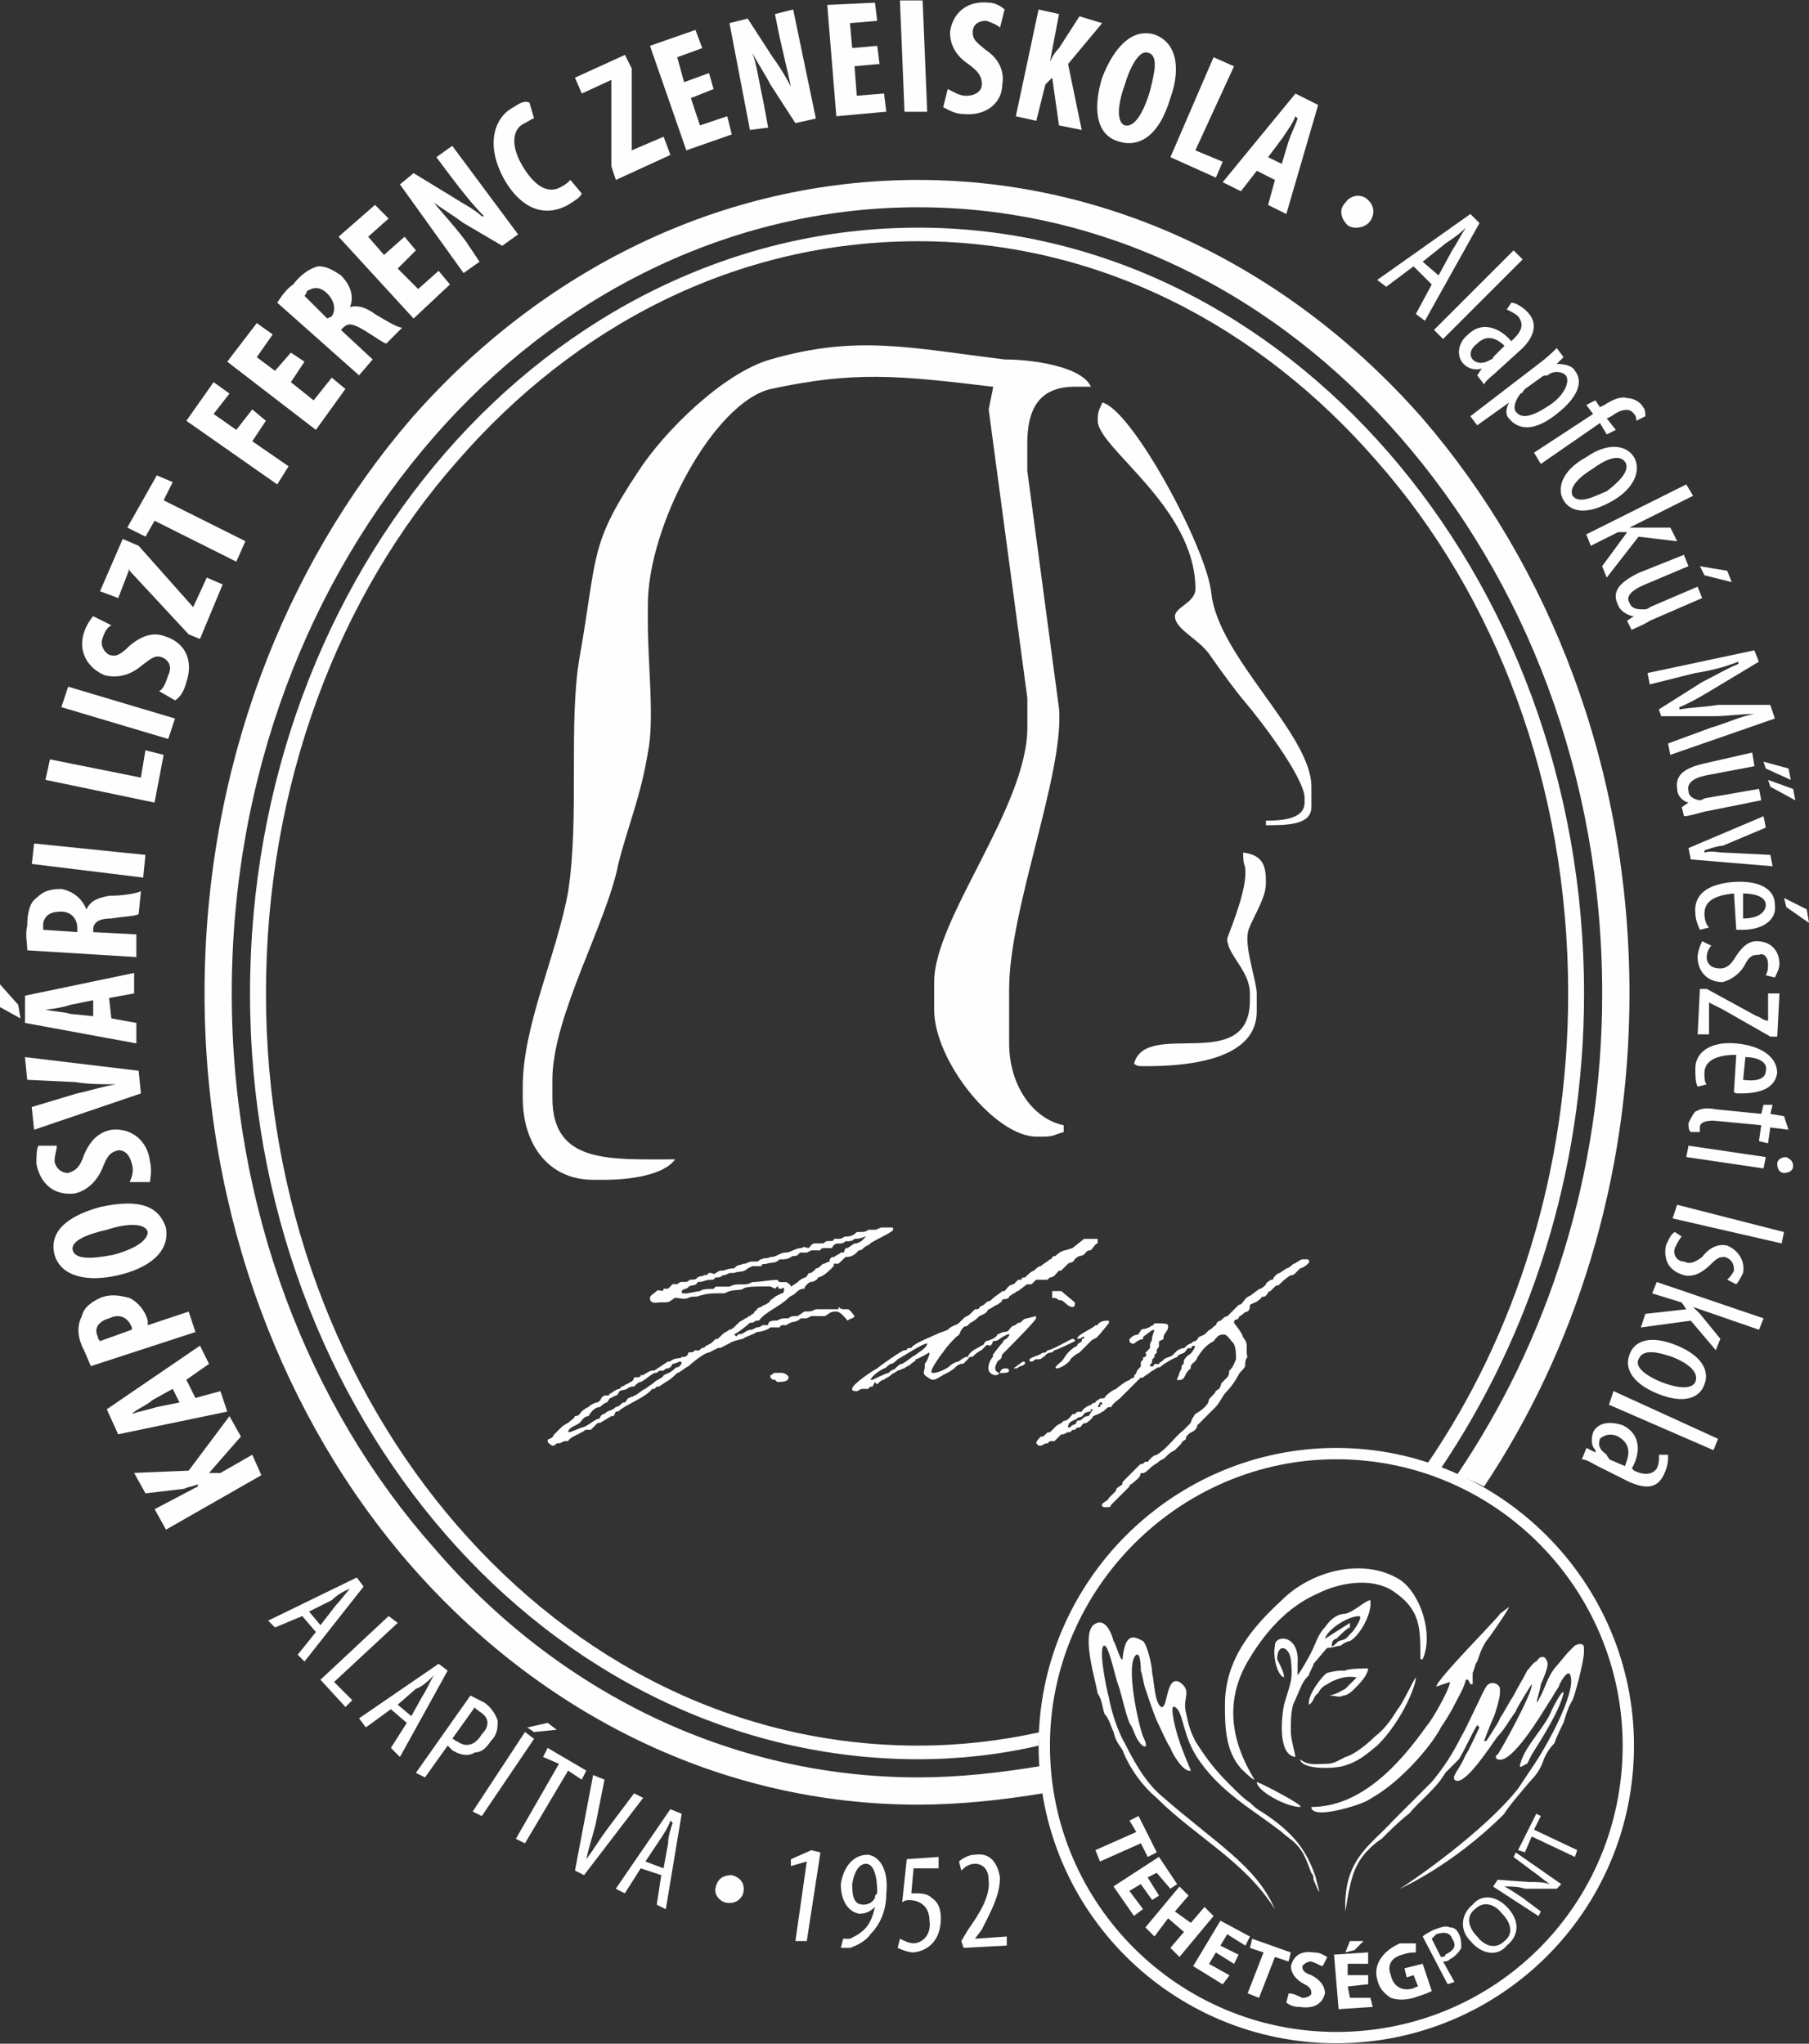
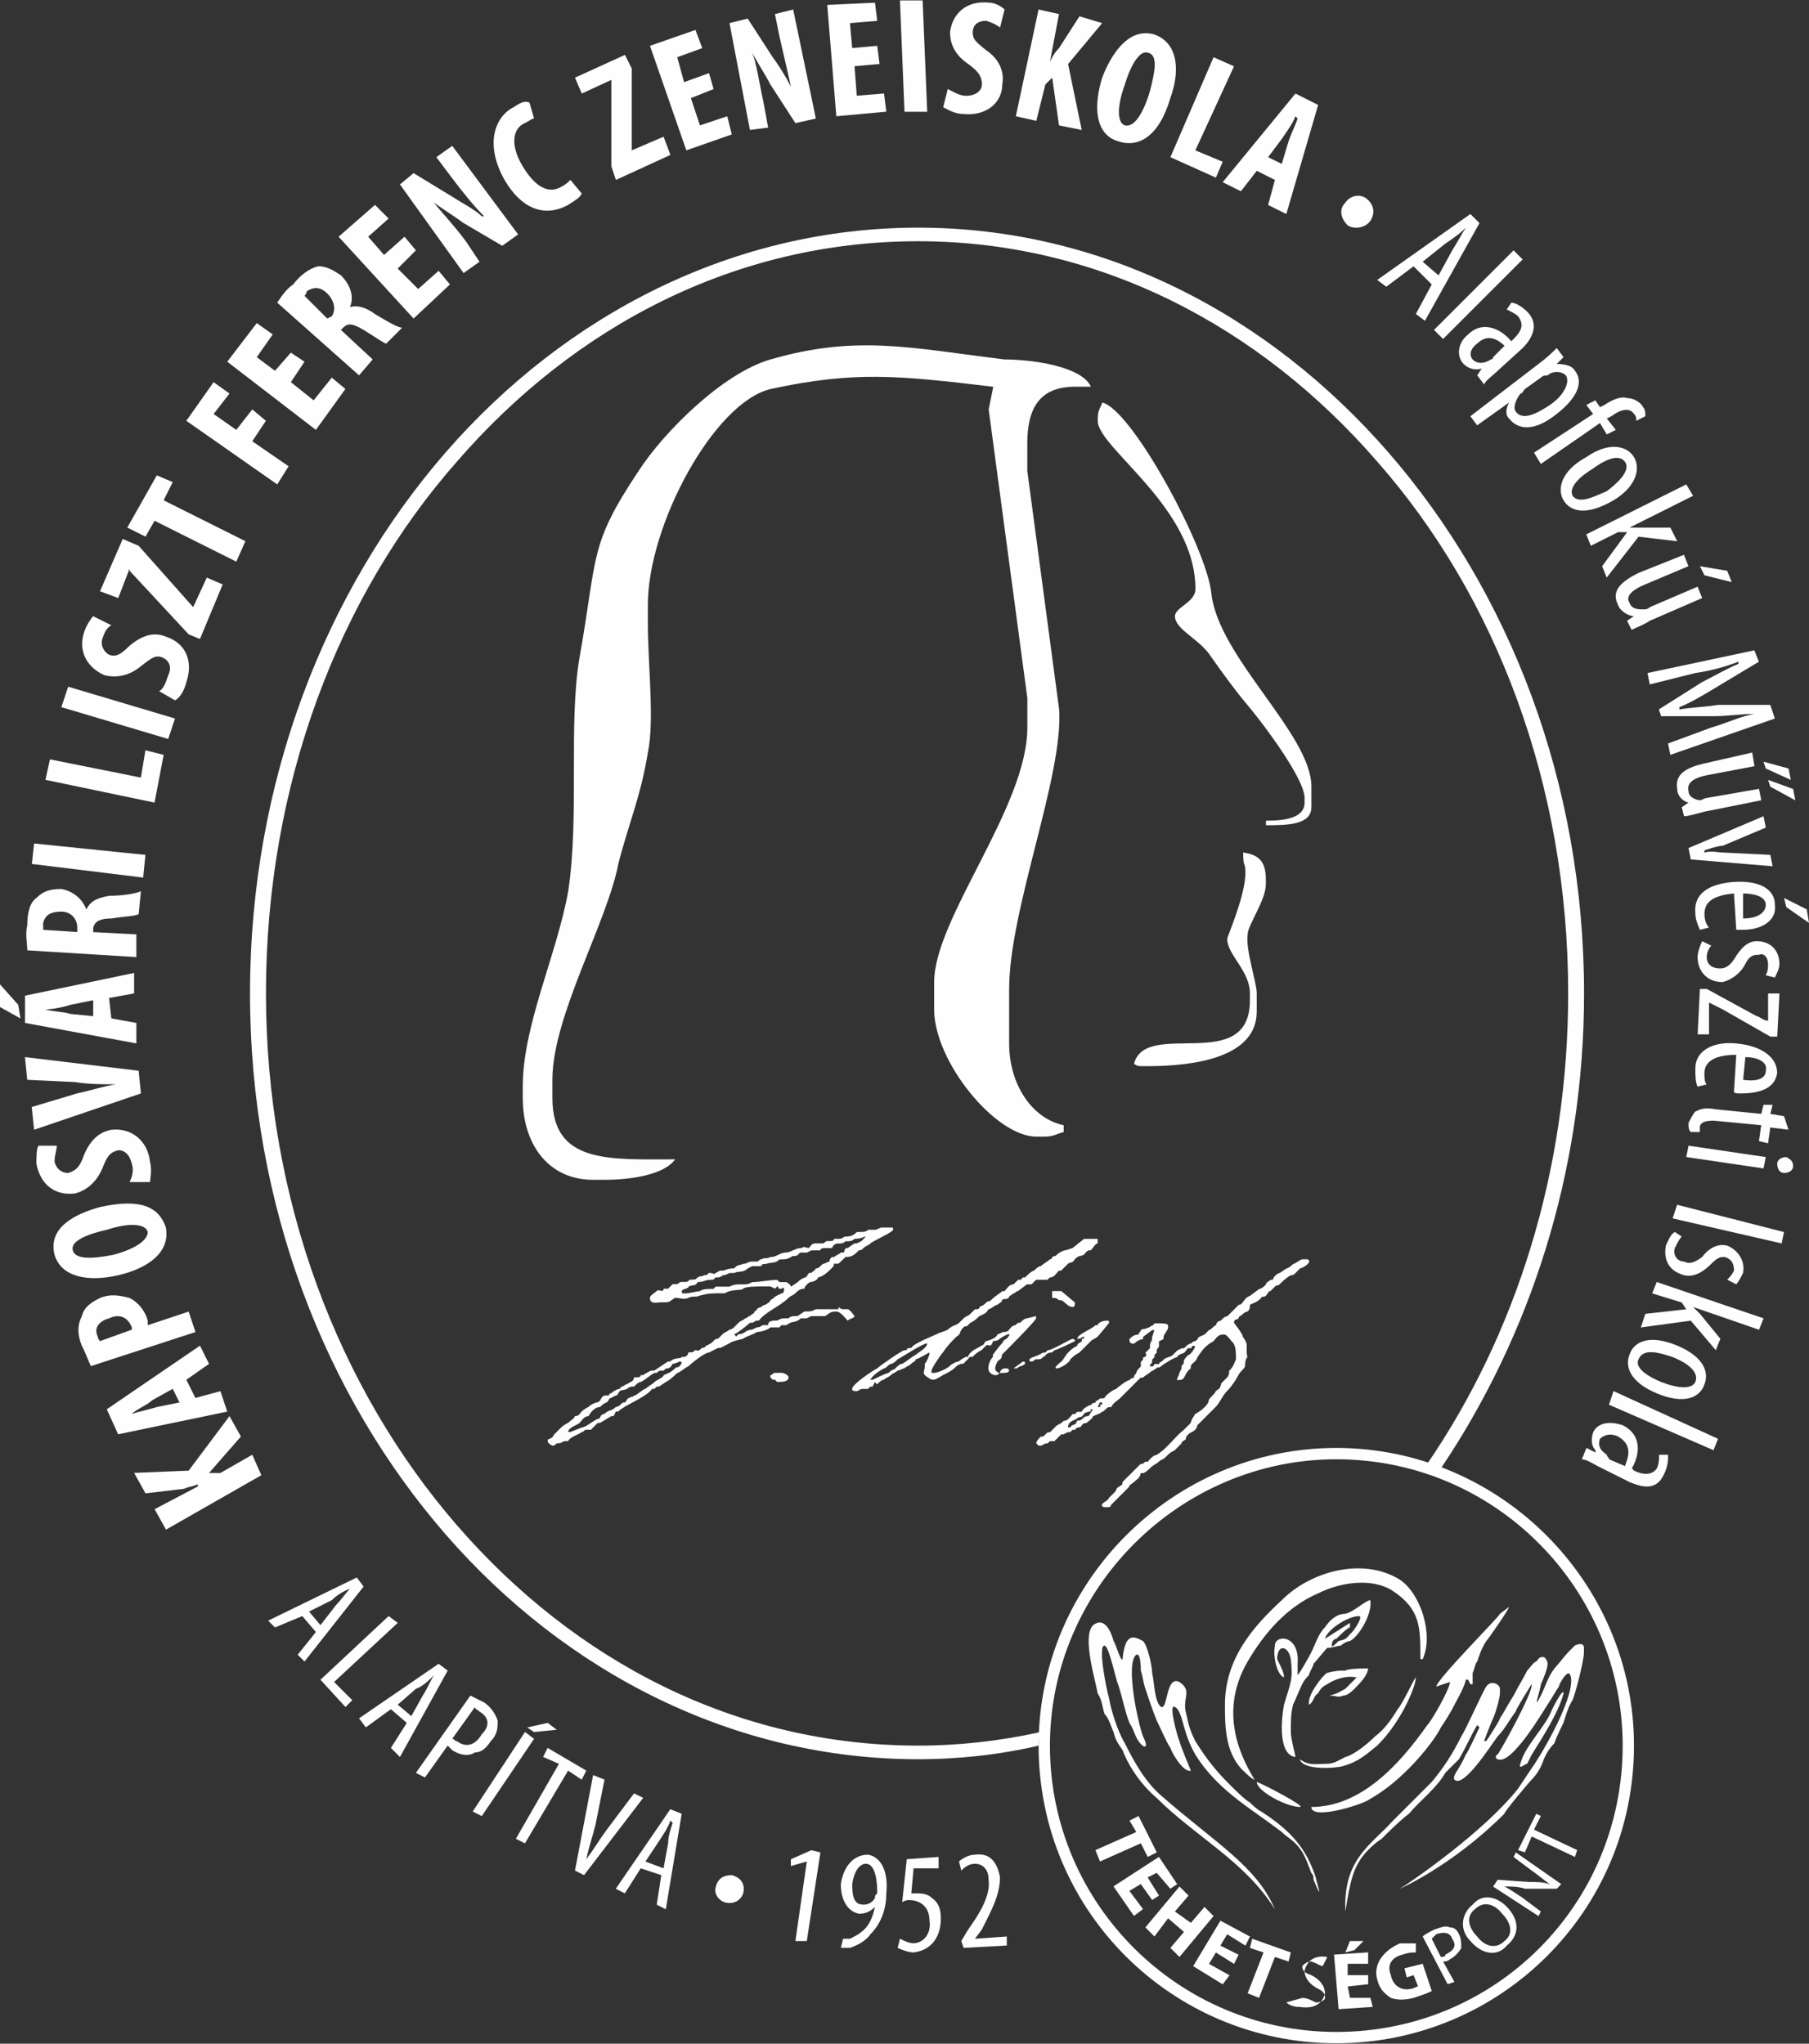
<svg xmlns="http://www.w3.org/2000/svg" version="1.1" id="Réteg_1" x="0px" y="0px" viewBox="0 0 29.716 33.574" style="enable-background:new 0 0 29.716 33.574;" xml:space="preserve">
  <rect x="0" y="0" width="29.716" height="33.574" fill="#333333" stroke="none" />
  <style type="text/css">
	.st0{fill:#FEFEFE;}
	.st1{fill-rule:evenodd;clip-rule:evenodd;fill:#FEFEFE;}
</style>
  <g id="Layer_x0020_1">
    <g id="_1210823648">
-       <path class="st0" d="M15.082,2.956c3.211,0,6.16,1.493,8.288,3.92c2.091,2.427,3.397,5.749,3.397,9.445    c0,3.061-0.896,5.861-2.389,8.101c-0.149-0.075-0.299-0.149-0.448-0.187c1.493-2.203,2.389-4.928,2.389-7.914    c0-3.584-1.269-6.794-3.323-9.146c-2.016-2.315-4.816-3.77-7.914-3.77S9.146,4.86,7.13,7.174    c-2.053,2.352-3.323,5.562-3.323,9.146c0,3.546,1.269,6.794,3.323,9.109c2.016,2.352,4.853,3.77,7.952,3.77    c0.672,0,1.344-0.075,2.016-0.187c0,0.149,0,0.299,0.037,0.448c-0.672,0.112-1.381,0.187-2.053,0.187    c-3.248,0-6.197-1.493-8.325-3.92C4.666,23.339,3.36,19.979,3.36,16.32c0-3.696,1.307-7.018,3.397-9.445    C8.885,4.449,11.834,2.956,15.082,2.956z" />
      <path class="st0" d="M15.082,3.74c3.024,0,5.749,1.419,7.728,3.696s3.211,5.413,3.211,8.885c0,2.949-0.896,5.637-2.352,7.802    c-0.075-0.037-0.149-0.075-0.224-0.075c1.456-2.128,2.315-4.816,2.315-7.728c0-3.434-1.195-6.533-3.136-8.736    c-1.941-2.24-4.592-3.621-7.541-3.621c-2.987,0-5.637,1.381-7.578,3.621c-1.941,2.203-3.136,5.301-3.136,8.736    c0,3.397,1.195,6.496,3.136,8.736s4.592,3.621,7.578,3.621c0.672,0,1.344-0.075,2.016-0.224c-0.037,0.075-0.037,0.149-0.037,0.224    c-0.635,0.149-1.307,0.224-1.979,0.224c-3.024,0-5.786-1.419-7.765-3.696s-3.211-5.413-3.211-8.885s1.232-6.608,3.211-8.885    S12.058,3.74,15.082,3.74z" />
      <path class="st0" d="M5.189,26.811L4.89,27.184l0.112,0.112l0.971-1.232l-0.112-0.149l-1.456,0.709l0.112,0.112l0.448-0.187    L5.189,26.811z M5.077,26.475l0.373-0.187c0.075-0.075,0.187-0.149,0.299-0.187l0,0c-0.075,0.075-0.149,0.187-0.224,0.261    l-0.261,0.336L5.077,26.475z M5.264,27.595l0.411,0.448l0.112-0.112l-0.299-0.299l1.045-0.971l-0.149-0.112L5.264,27.595z     M6.682,28.304l-0.261,0.411l0.149,0.149l0.784-1.419l-0.149-0.112l-1.307,0.896l0.112,0.149l0.411-0.299L6.682,28.304z     M6.533,28.005l0.299-0.261c0.112-0.037,0.224-0.149,0.299-0.224l0,0c-0.075,0.112-0.112,0.224-0.187,0.336l-0.187,0.336    L6.533,28.005z M6.832,29.125L6.981,29.2l0.373-0.523c0.037,0.037,0.037,0.037,0.075,0.075c0.112,0.075,0.261,0.112,0.373,0.037    c0.112,0,0.187-0.075,0.261-0.187c0.112-0.112,0.112-0.224,0.112-0.336c-0.037-0.112-0.112-0.224-0.224-0.299    c-0.075-0.037-0.149-0.075-0.224-0.112L6.832,29.125z M7.802,28.043c0,0.037,0.037,0.037,0.075,0.075    c0.187,0.112,0.149,0.261,0.037,0.373c-0.112,0.187-0.261,0.224-0.411,0.112c-0.037,0-0.037-0.037-0.075-0.037L7.802,28.043z     M8.624,28.453L7.765,29.76l0.149,0.075l0.859-1.269L8.624,28.453z M8.997,28.304l-0.336,0.075l0.112,0.075l0.373-0.037    L8.997,28.304z M8.474,30.208l0.149,0.075l0.709-1.195l0.224,0.149l0.075-0.149l-0.635-0.373l-0.075,0.149l0.261,0.112    L8.474,30.208z M9.594,30.805l0.971-1.269l-0.149-0.075l-0.448,0.597c-0.112,0.149-0.224,0.336-0.336,0.485l0,0    c0.037-0.187,0.112-0.411,0.149-0.56l0.149-0.747l-0.187-0.075L9.445,30.73L9.594,30.805z M10.863,30.805l-0.075,0.485    l0.149,0.075l0.261-1.568l-0.187-0.075l-0.896,1.307l0.149,0.075l0.261-0.411L10.863,30.805z M10.602,30.581l0.224-0.336    c0.075-0.112,0.149-0.224,0.187-0.336l0.037,0.037c-0.037,0.112-0.075,0.224-0.075,0.336l-0.075,0.411L10.602,30.581z     M11.909,31.253c0.149,0.037,0.261-0.037,0.299-0.149c0.037-0.149-0.037-0.261-0.187-0.299c-0.112,0-0.224,0.037-0.261,0.187    C11.722,31.104,11.797,31.216,11.909,31.253z M13.066,31.888h0.187l0.224-1.456l-0.149-0.037l-0.336,0.149v0.112l0.261-0.075l0,0    L13.066,31.888z M13.813,32c0.037,0,0.075,0,0.149,0c0.112-0.037,0.261-0.112,0.336-0.224c0.149-0.149,0.261-0.373,0.261-0.672    c0.037-0.336-0.075-0.597-0.299-0.635c-0.261,0-0.411,0.224-0.448,0.485c0,0.261,0.112,0.448,0.299,0.485    c0.112,0,0.187-0.037,0.261-0.112l0,0c-0.037,0.187-0.112,0.336-0.224,0.411c-0.037,0.037-0.112,0.075-0.187,0.112    c-0.037,0-0.075,0-0.112,0L13.813,32z M14.223,30.618c0.112,0,0.187,0.149,0.187,0.485c-0.037,0.037-0.037,0.037-0.037,0.075    c-0.037,0.075-0.112,0.112-0.187,0.112c-0.149,0-0.187-0.112-0.187-0.336C14.037,30.693,14.149,30.618,14.223,30.618z     M15.418,30.506l-0.523,0.037l-0.075,0.709c0,0,0.037-0.037,0.112-0.037c0.187,0,0.336,0.112,0.336,0.336    c0.037,0.224-0.112,0.373-0.261,0.373c-0.075,0-0.149-0.037-0.224-0.075L14.746,32c0.075,0.037,0.187,0.075,0.261,0.075    c0.299-0.037,0.448-0.261,0.448-0.56c0-0.149-0.037-0.261-0.149-0.336c-0.075-0.075-0.187-0.075-0.261-0.075    c-0.037,0-0.037,0-0.075,0l0.037-0.411h0.411V30.506z M16.538,31.962v-0.149l-0.523,0.037l0,0l0.112-0.149    c0.149-0.299,0.299-0.56,0.299-0.859c-0.037-0.224-0.149-0.411-0.411-0.373c-0.112,0-0.224,0.075-0.261,0.112l0.037,0.149    c0.037-0.037,0.112-0.112,0.224-0.112c0.112,0,0.224,0.075,0.224,0.261c0.037,0.261-0.149,0.56-0.336,0.821l-0.112,0.187    L15.829,32L16.538,31.962z" />
      <path class="st1" d="M16.501,5.905c0.448,0,1.269,0.112,1.419,0.448h-0.261c-0.597,0-0.784,0.373-0.784,0.933v0.448l0.523,3.92    c0.075,1.083-0.821,3.285-0.821,4.592v0.896c0,0.672,0.373,1.232,0.896,1.344v0.112c-0.149,0.037-0.149,0.075-0.336,0.075h-0.112    c-0.672,0-1.68-1.232-1.68-2.091v-0.448c0-1.045,1.531-2.875,1.531-4.181v-0.485l-0.635-4.741l0.075-0.373    c-1.568-0.187-2.277-0.261-3.658,0.037c-0.933,0.224-2.016,2.24-2.016,3.546v0.299c0,0.672,0.112,1.605,0,2.128    c-0.112,0.709-0.336,1.232-0.485,1.829c-0.187,0.971-1.083,2.501-1.083,3.546v0.299c0,1.083,0.933,1.008,2.016,1.008    c-0.187,0.261-0.747,0.336-1.157,0.336H9.744c-0.747,0-1.157-0.597-1.157-1.344v-0.187c0-1.008,0.56-2.165,0.747-3.211    c0.187-1.232,0-2.763,0.187-3.845c0.299-1.68,0.149-1.829,0.971-3.061c0.411-0.635,1.381-1.605,2.165-1.829    C14.074,5.494,14.97,5.718,16.501,5.905z M20.159,15.424c0-0.037,0.299-0.709,0.299-1.083c0-0.187-0.037-0.075-0.037-0.336    c0.261,0.037,0.373,0.149,0.373,0.448v0.075c0,0.261-0.299,0.672-0.299,0.821c-0.037,0.261,0.149,0.784,0.149,0.971v0.299    c0,0.747-1.008,0.896-1.792,0.896h-0.037c-0.149,0-0.112,0-0.187-0.037c0.187-0.747,1.904,0.187,1.904-1.045V16.32    C20.532,15.947,20.159,15.686,20.159,15.424z M19.898,10.795c-0.187-0.299-0.597-0.448-0.597-0.672    c0-0.149,0.336-0.224,0.336-0.448c0-1.344-1.605-2.315-1.605-2.763c0-0.187,0.037-0.187,0.075-0.299    c0.485,0.112,1.717,2.389,1.792,3.136c0.112,1.045,1.643,2.315,1.643,3.173v0.336c0,0.299-0.411,0.299-0.747,0.299v-0.075    c0.299,0,0.635-0.037,0.635-0.299V13.11c0-0.336-0.747-1.307-0.971-1.568C20.271,11.318,20.084,11.057,19.898,10.795z" />
      <path class="st0" d="M4.293,24.235l-0.149-0.336l-0.523,0.299H3.434L3.957,23.6L3.77,23.264L3.099,24.16l-0.896,0.037l0.187,0.336    l0.635-0.075c0.075-0.037,0.149-0.037,0.224-0.075v0.037l-0.709,0.373l0.187,0.336L4.293,24.235z M3.061,22.667l0.373-0.261    l-0.149-0.299l-1.531,1.045l0.187,0.411l1.792-0.373l-0.112-0.336l-0.411,0.112L3.061,22.667z M2.949,23.04l-0.373,0.075    c-0.112,0.037-0.299,0.075-0.411,0.112l0,0c0.075-0.075,0.261-0.149,0.336-0.224l0.336-0.187L2.949,23.04z M3.211,21.883    l-0.112-0.336l-0.672,0.224c0-0.037,0-0.075,0-0.075c-0.037-0.149-0.149-0.299-0.299-0.373c-0.149-0.037-0.299-0.075-0.485,0    c-0.149,0.075-0.261,0.149-0.299,0.299c-0.075,0.149-0.075,0.299,0,0.485c0.075,0.149,0.112,0.261,0.149,0.336L3.211,21.883z     M1.643,22.032c0,0-0.037-0.037-0.037-0.075c-0.075-0.149,0.037-0.261,0.187-0.299c0.149-0.075,0.299-0.037,0.373,0.149v0.037    L1.643,22.032z M0.896,20.614c0.112,0.373,0.56,0.448,1.045,0.336c0.485-0.112,0.859-0.373,0.784-0.784    C2.613,19.83,2.315,19.68,1.643,19.83C1.232,19.942,0.784,20.166,0.896,20.614z M1.195,20.539    c-0.037-0.149,0.224-0.261,0.56-0.336c0.336-0.112,0.635-0.112,0.672,0.037c0,0.112-0.149,0.261-0.56,0.373    C1.493,20.688,1.232,20.688,1.195,20.539z M2.464,19.419c0-0.037,0.037-0.187,0-0.336c-0.037-0.336-0.299-0.56-0.635-0.523    c-0.187,0.037-0.336,0.149-0.448,0.411c-0.075,0.224-0.149,0.261-0.261,0.299c-0.075,0-0.187-0.037-0.224-0.187    c0-0.112,0.037-0.187,0.037-0.261H0.635c-0.037,0.037-0.037,0.187-0.037,0.299c0.075,0.373,0.336,0.523,0.635,0.485    c0.149-0.037,0.336-0.149,0.448-0.411c0.075-0.187,0.112-0.261,0.261-0.299c0.112,0,0.187,0.075,0.224,0.224    c0.037,0.112,0,0.224-0.037,0.299H2.464z M2.277,17.59l-1.867-0.224l0.037,0.373l0.784,0.037c0.224,0.037,0.448,0.037,0.672,0.037    l0,0c-0.224,0.037-0.448,0.112-0.635,0.149l-0.747,0.224L0.56,18.56l1.755-0.597L2.277,17.59z M1.792,16.395l0.411-0.075v-0.336    l-1.792,0.373v0.448l1.829,0.336v-0.336l-0.411-0.075L1.792,16.395z M1.531,16.694l-0.373-0.037    c-0.112-0.037-0.299-0.037-0.411-0.075l0,0c0.112,0,0.299-0.037,0.411-0.075l0.373-0.075V16.694z M0,16.544l0.336,0.187    l-0.037-0.224L0,16.171V16.544z M2.24,15.723V15.35l-0.709-0.037v-0.037c0-0.112,0.075-0.187,0.299-0.187    c0.224-0.037,0.411-0.037,0.448-0.075l0.037-0.373c-0.075,0.037-0.299,0.075-0.523,0.075c-0.187,0.037-0.299,0.075-0.373,0.224    l0,0c-0.075-0.187-0.224-0.299-0.411-0.336c-0.187,0-0.299,0.037-0.411,0.149c-0.112,0.075-0.149,0.261-0.149,0.448    c-0.037,0.149,0,0.299,0,0.411L2.24,15.723z M0.709,15.275c0-0.037,0-0.075,0-0.112c0.037-0.149,0.149-0.187,0.299-0.187    s0.261,0.112,0.261,0.261v0.075L0.709,15.275z M0.523,14.193l1.829,0.224l0.037-0.373L0.56,13.857L0.523,14.193z M2.539,13.185    l0.149-0.784l-0.299-0.075l-0.075,0.448l-1.493-0.299l-0.075,0.336L2.539,13.185z M1.008,11.617l1.755,0.523l0.112-0.336    L1.12,11.281L1.008,11.617z M2.875,11.505c0.075-0.037,0.149-0.149,0.187-0.299c0.112-0.336,0-0.635-0.336-0.747    c-0.187-0.075-0.373-0.037-0.597,0.149c-0.149,0.149-0.224,0.187-0.336,0.149c-0.075-0.037-0.149-0.149-0.112-0.261    s0.075-0.187,0.149-0.224l-0.299-0.149c-0.037,0.037-0.112,0.149-0.149,0.261c-0.112,0.336,0.075,0.597,0.336,0.709    c0.149,0.037,0.373,0.037,0.597-0.149c0.149-0.112,0.224-0.187,0.336-0.149s0.187,0.149,0.112,0.299    c-0.037,0.112-0.075,0.224-0.149,0.261L2.875,11.505z M3.285,10.497l0.373-0.896L3.397,9.489L3.173,9.974l0,0L2.277,8.966    L2.016,8.854L1.643,9.713l0.299,0.112l0.187-0.485v0.037l0.971,1.045L3.285,10.497z M3.882,9.227l0.149-0.336L2.688,8.219    l0.149-0.299L2.576,7.809L2.091,8.667l0.299,0.149l0.149-0.261L3.882,9.227z M4.554,7.958L4.741,7.66L4.144,7.249l0.224-0.336    L4.144,6.726L3.882,7.062L3.509,6.801L3.77,6.465L3.509,6.278L3.061,6.913L4.554,7.958z M4.778,5.793L4.517,6.092L4.218,5.868    L4.48,5.494L4.218,5.308L3.733,5.942l1.456,1.12L5.674,6.39L5.45,6.204L5.152,6.577L4.778,6.278l0.224-0.336L4.778,5.793z     M5.898,6.166l0.224-0.261L5.6,5.42l0.037-0.037C5.712,5.308,5.786,5.308,5.973,5.42C6.16,5.532,6.309,5.644,6.346,5.644    l0.261-0.261c-0.075,0-0.261-0.112-0.448-0.224C6.01,5.046,5.861,5.009,5.749,5.046l0,0c0.075-0.187,0-0.373-0.149-0.523    C5.488,4.449,5.376,4.374,5.226,4.374C5.077,4.412,4.928,4.524,4.816,4.673C4.704,4.748,4.629,4.86,4.554,4.972L5.898,6.166z     M5.002,4.86c0,0,0.037-0.037,0.037-0.075C5.152,4.71,5.264,4.71,5.376,4.822C5.488,4.934,5.525,5.084,5.45,5.196L5.376,5.233    L5.002,4.86z M6.645,3.889L6.309,4.188L6.048,3.889L6.384,3.59L6.16,3.366L5.562,3.889l1.232,1.344l0.597-0.56L7.205,4.449    L6.869,4.748L6.533,4.412l0.299-0.299L6.645,3.889z M7.877,4.3L7.653,3.964C7.429,3.665,7.242,3.478,7.13,3.329l0,0    C7.28,3.441,7.466,3.553,7.616,3.665L8.25,4.038l0.261-0.187L7.429,2.396L7.168,2.582l0.224,0.299    c0.224,0.299,0.411,0.523,0.56,0.672H7.914C7.802,3.441,7.578,3.329,7.466,3.254L6.794,2.844L6.57,3.03l1.045,1.456L7.877,4.3z     M9.37,2.956C9.333,2.993,9.296,3.03,9.221,3.068C9.034,3.18,8.81,3.105,8.586,2.732C8.362,2.358,8.437,2.097,8.624,2.022    c0.075-0.037,0.112-0.075,0.149-0.075L8.698,1.686c-0.075-0.037-0.149,0-0.261,0.075C8.138,1.91,7.952,2.358,8.288,2.956    C8.549,3.404,8.922,3.59,9.333,3.366C9.445,3.292,9.52,3.254,9.557,3.18L9.37,2.956z M10.117,2.956l0.896-0.411l-0.112-0.299    L10.378,2.47l0,0V1.126l-0.112-0.224L9.445,1.276l0.112,0.261l0.485-0.224V1.35v1.381L10.117,2.956z M11.647,1.201L11.237,1.35    L11.125,0.94l0.411-0.149l-0.112-0.299l-0.747,0.261l0.597,1.717l0.747-0.261L11.946,1.91L11.498,2.06l-0.149-0.448l0.373-0.149    L11.647,1.201z M12.618,2.097l-0.075-0.411c-0.075-0.336-0.112-0.635-0.187-0.821l0,0c0.075,0.149,0.224,0.373,0.299,0.523    l0.411,0.635l0.336-0.075l-0.373-1.792L12.73,0.231l0.075,0.373c0.075,0.336,0.149,0.635,0.187,0.821l0,0    c-0.075-0.149-0.187-0.336-0.299-0.485l-0.411-0.635L11.983,0.38l0.336,1.755L12.618,2.097z M14.41,0.753l-0.411,0.037    L13.962,0.38l0.448-0.037l-0.037-0.299l-0.784,0.037l0.149,1.829l0.821-0.075l-0.037-0.299l-0.448,0.037l-0.037-0.485l0.411-0.037    L14.41,0.753z M14.783,0.007l0.075,1.829h0.373l-0.075-1.829H14.783z M15.493,1.761c0.075,0.037,0.187,0.112,0.336,0.112    c0.373,0.037,0.635-0.187,0.635-0.485c0.037-0.187-0.037-0.411-0.261-0.56c-0.187-0.149-0.224-0.187-0.224-0.299    s0.075-0.187,0.224-0.187c0.112,0.037,0.187,0.075,0.224,0.112l0.075-0.299c-0.037-0.037-0.149-0.112-0.261-0.112    c-0.373-0.037-0.597,0.187-0.635,0.485c0,0.187,0.075,0.373,0.299,0.523c0.149,0.112,0.224,0.187,0.224,0.336    c0,0.112-0.112,0.187-0.261,0.187c-0.112,0-0.224-0.075-0.299-0.112L15.493,1.761z M16.687,1.91l0.336,0.075l0.149-0.597    l0.112-0.112l0.112,0.784l0.373,0.075l-0.224-1.083l0.56-0.672l-0.373-0.112l-0.336,0.523c-0.075,0.075-0.112,0.149-0.149,0.224    l0,0l0.149-0.784L17.06,0.156L16.687,1.91z M18.964,0.567c-0.373-0.112-0.672,0.224-0.859,0.709    c-0.149,0.485-0.112,0.933,0.261,1.045c0.336,0.112,0.672-0.075,0.859-0.709C19.375,1.201,19.375,0.716,18.964,0.567z     M18.852,0.865c0.187,0.037,0.112,0.336,0.037,0.635c-0.112,0.373-0.261,0.597-0.411,0.56c-0.112-0.037-0.149-0.261,0-0.672    C18.591,1.014,18.74,0.828,18.852,0.865z M19.226,2.582l0.747,0.336l0.112-0.261L19.636,2.47l0.635-1.381L19.935,0.94    L19.226,2.582z M20.943,2.956l-0.112,0.411l0.299,0.149l0.523-1.792l-0.373-0.187l-1.195,1.456l0.299,0.149l0.261-0.336    L20.943,2.956z M20.831,2.582l0.224-0.299c0.075-0.112,0.187-0.261,0.224-0.373l0.037,0.037c-0.037,0.112-0.112,0.261-0.149,0.373    l-0.112,0.373L20.831,2.582z M22.138,3.702c0.112,0.075,0.299,0.037,0.373-0.075s0.075-0.261-0.075-0.373    C22.324,3.18,22.175,3.217,22.1,3.329C21.988,3.441,22.026,3.59,22.138,3.702z M23.519,4.673l-0.261,0.485l0.149,0.112    l0.896-1.605l-0.149-0.149l-1.531,1.083l0.149,0.112l0.448-0.336L23.519,4.673z M23.37,4.3l0.373-0.299    c0.112-0.075,0.224-0.149,0.336-0.261l0,0c-0.075,0.112-0.149,0.261-0.224,0.373l-0.224,0.411L23.37,4.3z M23.556,5.42    l0.149,0.149l1.307-1.307l-0.149-0.149L23.556,5.42z M25.012,5.718c0.187-0.187,0.261-0.411,0.075-0.597    c-0.075-0.075-0.187-0.149-0.261-0.149l-0.075,0.112c0.075,0.037,0.149,0.075,0.187,0.112c0.112,0.149,0.037,0.261-0.075,0.373    l-0.037,0.037c-0.187-0.224-0.485-0.336-0.709-0.112c-0.187,0.149-0.187,0.373-0.075,0.485c0.075,0.075,0.187,0.112,0.299,0.075    l0,0l-0.075,0.112l0.112,0.149c0.037-0.075,0.149-0.149,0.224-0.224L25.012,5.718z M24.527,5.868c0,0.037-0.037,0.037-0.037,0.037    c-0.112,0.075-0.224,0.075-0.299,0c-0.037-0.037-0.075-0.149,0.075-0.261c0.187-0.187,0.373-0.037,0.448,0.037L24.527,5.868z     M24.153,6.838l0.112,0.149l0.523-0.373l0,0c-0.037,0.075-0.075,0.187,0,0.261c0.149,0.187,0.411,0.224,0.784-0.075    c0.336-0.261,0.448-0.523,0.299-0.709c-0.037-0.075-0.149-0.112-0.299-0.112l0,0l0.112-0.112l-0.112-0.149    c-0.075,0.075-0.149,0.149-0.299,0.261L24.153,6.838z M25.311,6.204c0.037-0.037,0.075-0.037,0.112-0.037    c0.075-0.075,0.224-0.075,0.299,0c0.075,0.112-0.037,0.336-0.261,0.485c-0.224,0.149-0.448,0.261-0.56,0.112    c-0.037-0.037-0.037-0.149,0.075-0.299c0.037,0,0.037-0.037,0.075-0.075L25.311,6.204z M25.311,7.622l0.971-0.672l0.112,0.187    l0.149-0.075l-0.149-0.187l0.075-0.037c0.149-0.112,0.299-0.149,0.373-0.037c0.037,0.037,0.037,0.075,0.037,0.112l0.149-0.075    c0-0.037,0-0.112-0.037-0.149c-0.037-0.075-0.149-0.149-0.261-0.149c-0.112-0.037-0.261,0.037-0.373,0.112l-0.075,0.037    l-0.075-0.112l-0.149,0.075l0.112,0.149l-0.971,0.635L25.311,7.622z M26.841,7.51c-0.112-0.187-0.411-0.261-0.784,0    c-0.411,0.224-0.485,0.523-0.373,0.709c0.112,0.187,0.373,0.261,0.821,0C26.879,7.995,26.953,7.697,26.841,7.51z M26.692,7.585    c0.112,0.149-0.149,0.373-0.299,0.485c-0.187,0.075-0.448,0.224-0.56,0.075c-0.075-0.149,0.149-0.336,0.336-0.448    C26.319,7.585,26.58,7.436,26.692,7.585z M27.812,8.145L27.7,7.958l-1.643,0.821l0.075,0.187l0.448-0.224h0.149l-0.411,0.56    l0.075,0.187l0.523-0.672l0.635,0.075l-0.112-0.224h-0.523c-0.037,0-0.075,0-0.149,0l0,0L27.812,8.145z M27.961,9.825    l-0.075-0.187l-0.784,0.336c-0.037,0.037-0.075,0.037-0.112,0.037c-0.075,0-0.187,0-0.224-0.112    c-0.075-0.112,0.075-0.224,0.261-0.299l0.709-0.299l-0.075-0.187l-0.747,0.299c-0.299,0.149-0.448,0.299-0.336,0.523    c0.037,0.112,0.187,0.187,0.261,0.187l0,0l-0.112,0.075l0.075,0.149c0.075-0.037,0.187-0.075,0.299-0.149L27.961,9.825z     M28.372,9.377l-0.448-0.075l0.075,0.149l0.448,0.112L28.372,9.377z M27.401,12.214l0.037,0.187l1.717-0.597l-0.075-0.224h-0.859    c-0.224,0.037-0.411,0.037-0.635,0.075v-0.037c0.187-0.075,0.373-0.187,0.56-0.299l0.747-0.448l-0.075-0.187l-1.755,0.373    l0.037,0.187l0.747-0.187c0.261-0.037,0.523-0.112,0.709-0.187v0.037c-0.187,0.075-0.373,0.187-0.597,0.299l-0.709,0.448    l0.037,0.112h0.859c0.224,0,0.448-0.037,0.672-0.037l0,0c-0.224,0.037-0.448,0.149-0.709,0.224L27.401,12.214z M28.932,13.147    l-0.037-0.187l-0.859,0.149c-0.037,0-0.075,0.037-0.112,0.037c-0.037,0-0.187-0.037-0.187-0.149    c-0.037-0.149,0.112-0.224,0.299-0.261l0.784-0.149l-0.037-0.224l-0.821,0.187c-0.299,0.075-0.448,0.187-0.411,0.411    c0,0.149,0.149,0.224,0.187,0.224l0,0l-0.112,0.075l0.037,0.149c0.075,0,0.187-0.037,0.336-0.075L28.932,13.147z M29.38,12.625    l-0.411-0.112l0.037,0.112l0.411,0.187L29.38,12.625z M29.455,12.961l-0.411-0.149l0.037,0.112l0.411,0.224L29.455,12.961z     M28.969,13.409l-1.232,0.523l0.037,0.187l1.344,0.112l-0.037-0.187l-0.747-0.037c-0.112,0-0.224-0.037-0.336,0v-0.037    c0.112-0.037,0.224-0.075,0.299-0.075l0.709-0.299L28.969,13.409z M28.521,15.275c0.037,0,0.075,0,0.112,0    c0.299,0,0.56-0.149,0.523-0.411c0-0.261-0.261-0.411-0.709-0.373c-0.373,0.037-0.635,0.187-0.597,0.523    c0,0.075,0.037,0.187,0.075,0.261l0.149-0.037c-0.037-0.037-0.075-0.112-0.075-0.224c0-0.149,0.075-0.299,0.485-0.336    L28.521,15.275z M28.633,14.678c0.149,0,0.373,0.037,0.373,0.187c0,0.112-0.112,0.224-0.373,0.224V14.678z M29.679,14.939    l-0.373-0.187l0.037,0.149l0.373,0.261L29.679,14.939z M27.961,15.462c-0.037,0.075-0.075,0.187-0.075,0.261    c0,0.224,0.149,0.411,0.411,0.411c0.149-0.037,0.299-0.149,0.373-0.299c0.075-0.149,0.149-0.149,0.224-0.149    c0.075-0.037,0.149,0.037,0.149,0.149c0,0.075,0,0.112-0.037,0.187l0.149,0.037c0.037-0.075,0.075-0.149,0.075-0.224    c0-0.224-0.149-0.373-0.373-0.373c-0.149,0-0.261,0.112-0.373,0.299c-0.075,0.112-0.149,0.149-0.224,0.149    c-0.149,0-0.224-0.075-0.224-0.187c0-0.075,0.037-0.149,0.075-0.187L27.961,15.462z M27.924,16.246l-0.037,0.747h0.187V16.47l0,0    c0.075,0.037,0.149,0.075,0.224,0.112l0.784,0.448h0.112l0.037-0.709h-0.187v0.448l0,0c-0.075,0-0.149-0.075-0.187-0.075    l-0.821-0.448H27.924z M28.484,17.926c0,0.037,0.037,0.037,0.112,0.037c0.299,0,0.56-0.075,0.597-0.336    c0-0.261-0.261-0.448-0.672-0.485c-0.373-0.037-0.672,0.112-0.672,0.411c0,0.112,0,0.224,0.037,0.299l0.149-0.037    c-0.037-0.037-0.037-0.112-0.037-0.187c0-0.149,0.112-0.299,0.523-0.299L28.484,17.926z M28.671,17.366    c0.187,0,0.373,0.075,0.336,0.224c0,0.112-0.112,0.187-0.373,0.149L28.671,17.366z M29.305,18.336l-0.224-0.037l0.037-0.149    h-0.149l-0.037,0.149l-0.747-0.075c-0.187-0.037-0.261,0-0.336,0.037c-0.037,0.037-0.075,0.112-0.112,0.187    c0,0.075,0,0.112,0.037,0.149h0.149c0,0,0-0.037,0-0.075c0-0.075,0.075-0.112,0.224-0.112l0.784,0.075l-0.037,0.261l0.149,0.037    l0.037-0.261l0.299,0.037L29.305,18.336z M27.7,19.008l1.269,0.187l0.037-0.187l-1.269-0.187L27.7,19.008z M29.455,19.158    c0-0.075-0.037-0.112-0.112-0.149c-0.075,0-0.149,0.037-0.149,0.112s0.037,0.149,0.112,0.149S29.455,19.232,29.455,19.158z     M29.305,20.24l-1.755-0.448l-0.075,0.224l1.792,0.411L29.305,20.24z M27.513,20.24c-0.075,0.037-0.112,0.149-0.149,0.224    c-0.037,0.224,0.037,0.411,0.299,0.485c0.149,0.037,0.299-0.037,0.448-0.187c0.112-0.112,0.149-0.112,0.224-0.112    c0.112,0.037,0.149,0.112,0.149,0.224c-0.037,0.075-0.075,0.112-0.112,0.149l0.149,0.075c0.037-0.037,0.075-0.112,0.112-0.187    c0.037-0.187-0.075-0.373-0.261-0.448c-0.149-0.037-0.299,0.037-0.411,0.187c-0.149,0.112-0.224,0.112-0.299,0.075    c-0.112,0-0.187-0.112-0.149-0.224c0.037-0.075,0.075-0.149,0.112-0.187L27.513,20.24z M28.895,21.845l0.075-0.187l-1.755-0.597    l-0.075,0.187l0.485,0.149l0.075,0.112l-0.672,0.075l-0.075,0.224l0.821-0.112l0.411,0.485l0.075-0.187l-0.336-0.411    c-0.037-0.037-0.075-0.075-0.112-0.112l0,0L28.895,21.845z M27.999,22.741c0.075-0.187,0-0.448-0.448-0.635    c-0.448-0.187-0.709-0.075-0.784,0.149c-0.075,0.187,0,0.448,0.448,0.635C27.663,23.077,27.924,22.965,27.999,22.741z     M27.849,22.704c-0.075,0.149-0.373,0.075-0.56,0s-0.448-0.224-0.373-0.373c0.075-0.187,0.336-0.112,0.56-0.037    C27.663,22.368,27.924,22.517,27.849,22.704z M26.505,22.853l-0.075,0.224l1.717,0.747l0.075-0.187L26.505,22.853z M26.767,24.347    c0.261,0.112,0.448,0.112,0.56-0.112c0.075-0.149,0.075-0.261,0.075-0.336h-0.149c0,0.075,0,0.149-0.037,0.224    c-0.075,0.112-0.224,0.112-0.373,0.037l-0.037-0.037c0.149-0.261,0.149-0.56-0.149-0.709c-0.224-0.075-0.411-0.037-0.485,0.112    c-0.037,0.112-0.037,0.224,0.037,0.299v0.037l-0.149-0.075l-0.075,0.187c0.075,0,0.187,0.075,0.261,0.112L26.767,24.347z     M26.431,23.973c0-0.037-0.037-0.037-0.037-0.075c-0.112-0.075-0.149-0.149-0.112-0.261c0.037-0.037,0.149-0.112,0.299-0.037    c0.261,0.149,0.149,0.373,0.112,0.485L26.431,23.973z" />
      <path class="st1" d="M17.919,23.152h0.037l0,0l-0.075,0.112c-0.112,0-0.075,0.075-0.187,0.075c-0.037,0.075,0,0.037-0.075,0.075    c-0.037,0,0,0.037-0.075,0.037c0-0.112,0.112-0.112,0.149-0.149c0.037-0.037,0.075,0,0.112-0.075c0,0,0.037-0.037,0.112-0.037    V23.152z M12.655,22.629c0,0,0,0,0.037,0.037h0.037l0.037,0.037c0.075,0,0.187,0,0.187-0.075c0-0.037-0.075-0.075-0.112-0.075l0,0    H12.73c-0.037,0-0.037,0.037-0.075,0.037V22.629z M14.335,22.667c0,0,0,0-0.037,0c0.037-0.075,0.149-0.149,0.224-0.187    c0.037,0,0.037-0.037,0.112-0.075c0.037,0,0.075-0.037,0.112-0.075c0.075-0.037,0.411-0.261,0.485-0.261    c0,0.075-0.149,0.149-0.187,0.187c-0.075,0.037-0.149,0.112-0.224,0.149c-0.037,0-0.075,0.037-0.112,0.075    c-0.037,0.037-0.037,0-0.112,0.075C14.559,22.555,14.335,22.667,14.335,22.667z M17.919,20.539    c0.037-0.037,0.075-0.112,0.112-0.112V20.39c0-0.037,0-0.037,0-0.037h-0.075h-0.149l-0.187,0.149l-0.112,0.037    c-0.037,0-0.112,0.037-0.149,0.075c-0.037,0.037,0,0-0.075,0.037c0,0,0,0.037-0.037,0.037c-0.037,0.037-0.112,0.075-0.149,0.112    c-0.037,0-0.075,0.037-0.112,0.075c-0.037,0-0.112,0.075-0.149,0.112h-0.037c-0.037,0.037,0,0.037-0.075,0.037l-0.075,0.075    c-0.075,0-0.112,0.075-0.149,0.112h-0.037c-0.037,0.037-0.112,0.075-0.187,0.149c-0.037,0.037-0.037,0-0.075,0.037    c-0.037,0.037-0.037,0.037-0.112,0.075c0,0.037-0.037,0.037-0.075,0.037l-0.075,0.075c-0.037,0.037-0.075,0.037-0.112,0.075    c0,0-0.037,0.037-0.075,0.075s-0.112,0.037-0.187,0.112c-0.075,0.037-0.112,0.037-0.187,0.075    c-0.075,0.037-0.373,0.149-0.411,0.224l0,0c-0.037,0-0.075,0-0.075,0.037h-0.037c-0.037,0-0.411,0.261-0.448,0.299    c-0.075,0.037-0.411,0.261-0.411,0.336c0,0.037,0.037,0.037,0.075,0.037s0.037-0.037,0.112-0.037h0.075l0.037-0.037h0.037    l0.037-0.075l0.037,0.037c0.037-0.037,0.075-0.075,0.112-0.075c0.037-0.037,0.075-0.037,0.112-0.075    c0.037-0.037,0.075-0.037,0.112-0.075c0.037,0,0.075-0.037,0.112-0.037c0.037-0.037,0.075-0.037,0.112-0.075    c0.037-0.037,0.075-0.037,0.075-0.075c0.037,0,0.224-0.112,0.224-0.112v0.037c0,0-0.037,0.112-0.075,0.149v0.037    c0,0.075-0.037,0.112,0,0.149c0.037,0.037,0.112,0.075,0.112,0.075h0.037c0.037,0,0.149-0.075,0.149-0.075    c0.075-0.037,0.149-0.075,0.187-0.112c0.037-0.037,0.075-0.075,0.149-0.075c0.037-0.037,0.037-0.037,0.075-0.075    c0.037-0.037,0-0.037,0.075-0.037c0.037-0.037,0.075-0.075,0.149-0.112l0.037-0.037c0.075-0.075,0.037-0.037,0.112-0.037    c0,0,0.037-0.037,0.037-0.075c0.037,0,0.075,0,0.112-0.037c0,0,0.112-0.075,0.149-0.075c0.037,0-0.037,0.075-0.037,0.075    c-0.075,0.037-0.037,0.037-0.075,0.075c-0.037,0.037-0.149,0.187-0.149,0.187v0.037c-0.037,0.037-0.075,0.112-0.075,0.187l0,0    c0,0.075,0.075,0.112,0.112,0.112l0,0c0.037,0,0.037,0,0.075-0.037c-0.037,0-0.075-0.037-0.075-0.075    c0-0.037,0.037-0.112,0.037-0.112c0.037-0.037,0.075-0.037,0.075-0.112c0.037-0.037,0.56-0.56,0.56-0.597v-0.037l-0.149,0.037    c-0.037,0-0.075,0.037-0.075,0.037c-0.037,0.037-0.037,0.037-0.075,0.037c-0.037,0.037,0,0-0.037,0.037c0,0-0.037,0-0.075,0.037    c-0.037,0.037-0.037,0.075-0.112,0.075c-0.037,0-0.075,0.037-0.112,0.037c0,0.037-0.075,0.075-0.075,0.075    s-0.075,0.037-0.112,0.037c-0.037,0.037-0.037,0.075-0.075,0.075c-0.037,0.037-0.187,0.075-0.224,0.187h-0.037    c0,0-0.075,0.037-0.112,0.075c-0.037,0-0.112,0.037-0.149,0.075c-0.037,0.037-0.187,0.112-0.261,0.112l0,0h-0.037v-0.037    c0-0.037,0.149-0.261,0.187-0.299c0.075-0.112,0.149-0.187,0.224-0.261c0.075-0.037,0.037-0.075,0.112-0.149    c0.037-0.037,0.037,0,0.075-0.037l0.037-0.037c0.075-0.037,0.112-0.075,0.149-0.112c0.075-0.037,0.112-0.037,0.149-0.112    c0.037,0,0.112-0.075,0.149-0.075c0.037-0.037,0.075-0.037,0.075-0.075c0.037-0.037,0.037,0,0.112-0.037    c0-0.037,0.037-0.037,0.075-0.075c0.037,0,0.037-0.037,0.075-0.037l0.149-0.112h0.075l0.075-0.075h0.187l0.037-0.037    c0.075,0,0.112-0.075,0.149-0.112h0.037c0.037-0.037,0.075-0.075,0.112-0.112c0.037-0.037,0.075,0,0.112-0.075    c0.075-0.075,0.075-0.037,0.149-0.075C17.844,20.576,17.844,20.539,17.919,20.539z M16.463,22.555c0.037,0,0.112,0,0.112-0.037    c0,0,0-0.037-0.037-0.037h-0.037c-0.037,0-0.075,0.037-0.075,0.075H16.463z M16.687,22.48c0.037,0,0,0,0.075-0.037    c0.037,0,0.075-0.037,0.075-0.037c0-0.037,0-0.037-0.037-0.037L16.65,22.48H16.687z M17.322,22.181    c0.037,0,0.336-0.149,0.336-0.149c0-0.037-0.037-0.037-0.037-0.037c-0.037,0-0.336,0.187-0.411,0.187l-0.037,0.037    c-0.075,0-0.075,0.037-0.112,0.037c-0.037,0.037-0.037,0-0.075,0.037c-0.037,0-0.075,0.037-0.075,0.037    c0,0.037,0,0.037,0.037,0.037l0,0c0.037,0,0.037-0.037,0.075-0.037c0.075,0,0.075,0,0.112-0.037c0.037,0,0.037-0.075,0.149-0.075    L17.322,22.181z M17.359,22.48c0.075,0,0.224-0.112,0.224-0.149c0.037-0.037,0.075-0.075,0.149-0.112l0.075-0.075    c0.037-0.037,0.075-0.075,0.112-0.112c0.037-0.037,0.075-0.037,0.112-0.075c0.037-0.037,0.187-0.224,0.187-0.224l0,0    c0-0.037,0-0.037-0.037-0.037l0,0c-0.075,0-0.149,0.037-0.149,0.075h-0.037c-0.075,0.075-0.299,0.149-0.299,0.224l0,0    c0.075,0,0.075-0.037,0.112-0.037l0,0c0,0.037,0,0.037-0.037,0.037c0,0.037,0,0.037,0,0.037c-0.037,0.037-0.075,0.037-0.075,0.075    c-0.075,0.037-0.112,0.075-0.149,0.112c-0.037,0.037-0.075,0.112-0.112,0.149C17.434,22.368,17.284,22.48,17.359,22.48z     M9.93,23.227c-0.037,0-0.075,0.037-0.075,0.075c-0.075,0-0.224,0.149-0.299,0.149l0,0L9.37,23.525H9.333    c0-0.075,0.149-0.112,0.187-0.149c0.037-0.037,0.075-0.112,0.149-0.112c0.037-0.075,0.112-0.149,0.187-0.149    c0,0,0.075-0.075,0.112-0.075c0.037-0.037,0.037-0.075,0.075-0.075c0.037-0.037,0.112-0.037,0.112-0.075    c0.037-0.075,0.075-0.037,0.149-0.075c0.037-0.037,0.075-0.037,0.112-0.037c0.037-0.037,0.075-0.075,0.112-0.075    c0.075-0.037,0.149-0.112,0.224-0.149h0.037c0.037-0.037,0.037-0.037,0.112-0.037c0.037-0.037,0.037-0.037,0.075-0.037    c0.075-0.037,0.037-0.037,0.075-0.075c0.037,0,0.112-0.037,0.112-0.037l0,0c0.075,0,0,0.075,0,0.075    c-0.037,0.037-0.037,0-0.075,0.037c-0.075,0.075-0.112,0.075-0.187,0.112c0,0.037-0.112,0.075-0.149,0.112    c-0.037,0.037-0.112,0.075-0.149,0.112c-0.037,0-0.149,0.112-0.187,0.112c-0.037,0.037-0.037,0-0.075,0.037    c-0.037,0-0.037,0.037-0.075,0.075c-0.037,0-0.037,0-0.075,0.037c-0.037,0.037-0.075,0.037-0.075,0.037    C10.042,23.189,10.005,23.152,9.93,23.227z M14.037,20.352c0.112,0,0.149-0.037,0.187-0.037l0,0l-0.075,0.075l-0.075,0.037l0,0    h-0.037l-0.112,0.075c-0.075,0-0.037,0.075-0.075,0.075h-0.037c-0.037,0.037-0.075,0.037-0.112,0.075c-0.037,0,0,0-0.037,0    c-0.037,0.037-0.037,0.037-0.037,0.075c-0.037,0-0.075,0.037-0.112,0.037c-0.037,0.037-0.075,0.075-0.112,0.075    c-0.037,0.037,0,0.037-0.037,0.037c-0.037,0.037-0.037,0.037-0.075,0.037c-0.037,0.037-0.037,0.075-0.075,0.075    c-0.075,0.037-0.075,0.037-0.112,0.075l-0.112,0.075c0-0.037-0.075-0.075-0.075-0.075h-0.112l-0.037-0.037    c-0.112,0-0.299,0.037-0.411,0.037c-0.075,0.037-0.075,0.037-0.187,0.037c-0.075,0-0.112,0-0.187,0.037c-0.037,0-0.112,0-0.149,0    c-0.112,0-0.075,0-0.112,0.037c-0.075,0-0.187,0-0.224,0.037c-0.037,0-0.187,0.037-0.224,0.037h-0.037    c-0.037,0-0.037,0-0.037-0.037c0-0.037,0.112-0.037,0.112-0.075c0.075-0.037,0.112,0,0.149-0.075c0.112,0,0.112-0.037,0.224-0.037    c0.075,0,0.037-0.037,0.075-0.037s0.075,0,0.112-0.037c0.037,0,0.037,0,0.112-0.037c0.037,0,0.037,0,0.075,0    c0.075-0.037,0.149,0,0.224-0.075l0.075-0.037c0.037,0,0.075,0,0.149,0c0-0.037,0.037-0.037,0.075-0.037    c0.112-0.037,0.149,0,0.224-0.075c0.112,0,0.112,0,0.187-0.037c0.037-0.037,0.075,0,0.112-0.037l0.037-0.037h0.112l0.075-0.037    c0.037,0,0.112,0,0.149,0c0-0.037,0.037-0.037,0.112-0.037h0.075c0.037-0.075,0.075-0.075,0.112-0.075l0,0    c0.037,0,0.075,0,0.112-0.037h0.037C13.962,20.39,13.999,20.39,14.037,20.352z M13.887,20.651c0.112,0,0.149-0.037,0.224-0.112    c0.037,0,0.037,0,0.075-0.037c0.037-0.037,0.075-0.037,0.112-0.075s0.373-0.187,0.373-0.224c0-0.037,0-0.037-0.037-0.037h-0.149    c-0.037,0-0.075,0.037-0.112,0.037h-0.112c-0.037,0.037-0.075,0.037-0.187,0.037c-0.037,0.037-0.075,0.075-0.187,0.075    c-0.037,0-0.037,0.037-0.112,0.037h-0.075c0,0.037-0.037,0.037-0.112,0.037c-0.037,0-0.037,0.037-0.075,0.037s-0.075,0-0.112,0    c-0.075,0-0.075,0.037-0.112,0.075c-0.075,0-0.075-0.037-0.112,0c-0.112,0-0.187,0.075-0.261,0.075    c-0.112,0-0.149,0.075-0.261,0.075c-0.075,0.037-0.075,0-0.149,0.037c-0.037,0-0.037,0.037-0.075,0.037s-0.037,0-0.075,0    c-0.075,0-0.075,0.037-0.149,0.037c-0.075,0.037-0.075,0-0.149,0.075c-0.112,0-0.149,0.037-0.187,0.037    c-0.075,0-0.037,0-0.112,0.037c-0.037,0.037-0.037,0-0.112,0c-0.037,0.037-0.037,0.037-0.075,0.037    c-0.075,0.037-0.037,0-0.112,0.037c-0.037,0.037-0.037,0.037-0.112,0.037c-0.037,0-0.037,0.037-0.075,0.037    c-0.149,0-0.075,0-0.149,0.037H11.05c-0.037,0.037-0.075,0.075-0.075,0.075h-0.075c0,0.075-0.075,0-0.112,0.037    c-0.037,0.037-0.112,0.075-0.112,0.112c0,0.112,0.112,0.075,0.187,0.075c0.149,0,0.112,0,0.224-0.075c0.075,0,0.149,0.037,0.224,0    s0.112,0,0.187-0.037c0.149-0.037,0.187-0.037,0.411-0.037c0.112-0.075,0.261-0.037,0.299-0.075    c0.037-0.037,0.224-0.037,0.336-0.037h0.112l0.075,0.037l0.037-0.037c0.037,0,0,0.037,0.037,0.037h0.037c0,0,0.037-0.037,0.037,0    c0,0.037,0,0.075-0.037,0.075l-0.075,0.037c-0.075,0.037-0.037,0.037-0.112,0.075c0,0.037-0.037,0.037-0.075,0.075    c-0.037,0-0.075,0.037-0.075,0.037c-0.112,0.037-0.037,0.037-0.112,0.075c0,0.037-0.037,0.037-0.075,0.075    c-0.037,0-0.037,0.037-0.075,0.037c-0.037,0.037-0.075,0.037-0.112,0.075c0,0-0.037,0.037-0.075,0.075    c0,0-0.037,0.037-0.075,0.037c-0.037,0.037-0.075,0.037-0.112,0.075c0,0-0.037,0.037-0.075,0.075c-0.037,0-0.037,0-0.075,0.037    c-0.037,0.037-0.037,0.037-0.112,0.075c-0.037,0,0,0.037-0.075,0.037c-0.075,0.075-0.075,0.037-0.112,0.037    c-0.037,0.037-0.037,0.037-0.112,0.037c0,0.037-0.037,0.075-0.075,0.075h-0.037c0,0.037-0.112,0-0.187,0.075h-0.037l-0.224,0.149    h-0.037c-0.037,0-0.149,0.075-0.149,0.075h-0.037c0,0.037-0.037,0.037-0.112,0.037c0,0.075-0.075,0.075-0.112,0.112    c-0.037,0,0,0-0.075,0.037c0,0-0.037,0-0.037,0.037c-0.037,0-0.112,0.037-0.149,0.075c0,0-0.037,0-0.037,0.037    c-0.037,0-0.037,0-0.075,0c-0.075,0.037-0.037,0.075-0.112,0.112c-0.037,0-0.112,0.037-0.149,0.075c0,0-0.075,0.037-0.112,0.075    c-0.037,0.037-0.037,0.075-0.112,0.075c0,0.037-0.075,0.075-0.112,0.112c0,0-0.075,0.037-0.112,0.075s-0.112,0.112-0.112,0.112    c-0.037,0.037,0,0.037-0.075,0.075c-0.037,0-0.037,0.037-0.037,0.037l0,0c0,0.037,0.075,0.075,0.075,0.075l0,0    c0.037,0,0.037,0,0.075-0.037c0.112,0,0.075-0.037,0.149-0.037h0.037C9.37,23.6,9.52,23.563,9.557,23.525    c0.037,0,0.037-0.037,0.075-0.037c0,0,0.037,0,0.075,0c0.037-0.037,0.075-0.075,0.112-0.112h0.037l0.187-0.112h0.037l0.037-0.075    h0.037c0.112-0.112,0.448-0.224,0.56-0.373h0.037l0.037-0.037h0.037l0.112-0.075c0.075-0.037,0.149-0.112,0.187-0.149    c0.037,0,0.112-0.075,0.187-0.112c0.037-0.037,0.261-0.224,0.336-0.224l0,0l0.149-0.075h0.037l0.149-0.075    c0.037-0.037,0.224-0.075,0.224-0.075c0.037-0.037,0.187-0.075,0.224-0.112c0.075,0,0.187-0.037,0.224-0.075    c0.075,0,0.112,0,0.149,0c0.037-0.037,0-0.037,0.112-0.037c0.112-0.075,0.112-0.037,0.187-0.075c0.075-0.037,0-0.037,0.149-0.037    l0.075-0.037h0.224c0.075-0.037,0.075-0.075,0.187-0.075l0,0c0.075,0,0.149,0.112,0.187,0.149    c0.037-0.037,0.112-0.037,0.112-0.075c0,0-0.075-0.112-0.112-0.112s-0.075,0-0.075,0c-0.037,0-0.075-0.037-0.075-0.037v0.037    h-0.373c-0.075,0.037-0.075,0.037-0.187,0.037l-0.112,0.075c-0.075,0-0.112,0-0.149,0.037c-0.112,0-0.112,0-0.187,0.037    c-0.075,0-0.149,0-0.149,0.075h-0.075c-0.037,0-0.037,0.037-0.112,0.037l-0.075,0.037c-0.112,0-0.112,0.075-0.224,0.075    l-0.037,0.037l-0.037-0.037l0,0c0.037,0,0.224-0.149,0.261-0.187c0.112,0,0.037-0.037,0.149-0.037    c0.112-0.149,0.336-0.224,0.485-0.373c0.037-0.037,0.075-0.037,0.112-0.075c0.037-0.037,0.075-0.075,0.149-0.075    c0-0.037,0.075-0.112,0.112-0.112s0.112-0.037,0.112-0.075c0.075,0,0.187-0.112,0.224-0.149c0.037-0.037,0.037-0.037,0.037-0.075    c0.037,0,0.037,0,0.075,0C13.813,20.726,13.85,20.688,13.887,20.651z M17.284,21.323h0.037c0.037,0,0.075,0.037,0.075,0.037h0.037    c0.075,0.037,0.112,0.112,0.187,0.112c0.037,0,0.037-0.037,0.037-0.075l-0.224-0.187h-0.149V21.323z M18.068,23.077    c0,0.037,0.037,0,0,0.037l0,0c0,0,0,0-0.037,0l0,0l0.037-0.075h0.037C18.106,23.077,18.106,23.077,18.068,23.077z M20.271,21.733    c0-0.075,0.037-0.037,0.075-0.075c0-0.037,0.037-0.037,0.075-0.075c0,0,0.037-0.037,0.075-0.037    c0.037-0.037,0.037-0.075,0.037-0.112c0.075-0.037,0.112-0.037,0.187-0.112c0-0.037,0.037,0,0.075-0.037    c0.037-0.037,0.037-0.075,0.075-0.075c0.037-0.037,0.037-0.037,0.075-0.075c0.037-0.037,0.037,0,0.075-0.037    c0.037-0.037,0.112-0.112,0.187-0.149c0.037,0,0.037,0,0.075-0.037c0.037-0.037,0.037-0.037,0.075-0.075    c0.037,0,0.149-0.075,0.149-0.112c0,0,0-0.037-0.037-0.037h-0.075c-0.037,0-0.112,0.075-0.149,0.075c0,0-0.075,0.075-0.112,0.075    l0,0l-0.112,0.075c-0.037,0-0.112,0.075-0.112,0.112h-0.037c-0.037,0.037-0.075,0.037-0.075,0.075    c-0.037,0.037-0.075,0.075-0.112,0.075l-0.149,0.112c-0.112,0.037-0.112,0.149-0.187,0.149c-0.037,0.037-0.149,0.149-0.187,0.187    c-0.037,0-0.075,0.037-0.112,0.075c-0.037,0-0.075,0.037-0.075,0.075c-0.037,0-0.075,0.075-0.112,0.075    c-0.037,0.037-0.037,0.037-0.075,0.075c-0.075,0.037-0.112,0.037-0.112,0.075c-0.075,0.075-0.037,0-0.112,0.075    c-0.037,0-0.075,0.037-0.112,0.075c-0.037,0-0.037,0-0.112,0.037l-0.075,0.075c-0.037,0.037-0.112,0.037-0.149,0.075    c0,0,0,0-0.037,0.037c0,0-0.037,0-0.037,0.037c-0.037,0-0.037,0-0.075,0c-0.037,0.037,0,0.037-0.037,0.037H18.89    c0-0.075,0.037,0,0.037-0.112l0.037-0.037v-0.037l0.037-0.037c0-0.037,0-0.037,0-0.037c0-0.037,0.037-0.037,0.037-0.075v-0.075    l0.075-0.037v-0.037c0-0.037,0.075-0.112,0.075-0.149v-0.037c0-0.037-0.112-0.037-0.187-0.037s-0.037,0.037-0.075,0.037    c-0.075,0.037-0.037,0.037-0.075,0.037c-0.075,0.037-0.037,0-0.112,0.037c0,0.037-0.037,0.037-0.037,0.075    c-0.075,0-0.112,0.037-0.149,0.075c0,0.037,0,0.075,0.075,0.075c0,0,0.075-0.075,0.149-0.075v-0.037l0.149-0.112h0.037    l-0.037,0.112c0,0.112-0.037,0.037-0.037,0.187l-0.075,0.075c0.037,0.037,0,0.075-0.037,0.075v0.037l-0.037,0.037v0.075    c-0.037,0.037-0.075,0.075-0.075,0.112c-0.037,0.037-0.037,0.037-0.037,0.075c-0.037,0-0.037,0-0.075,0.037l0,0    c-0.037,0-0.187,0.112-0.224,0.149c-0.037,0-0.187,0.112-0.187,0.149c-0.075,0-0.075,0-0.112,0.037    c-0.037,0-0.037,0.037-0.037,0.037c-0.037,0-0.037,0-0.075,0.037c-0.037,0-0.149,0.075-0.149,0.112h-0.075l-0.037,0.037H17.62    c-0.037,0.037-0.075,0.112-0.149,0.112c-0.037,0.037-0.037,0.037-0.112,0.075c-0.037,0.037-0.075,0.075-0.112,0.112H17.21    L17.135,23.6h-0.037c-0.037,0.037-0.075,0.075-0.075,0.112l0.037,0.037h0.037c0.037,0,0.037-0.037,0.112-0.037l0.037-0.037h0.075    l0.037-0.037l0.037-0.037l0.037-0.037h0.037l0.075-0.037h0.037l0.037-0.037h0.037l0.037-0.037c0.075,0,0.075-0.037,0.075-0.037    c0.037-0.037,0.037-0.037,0.075-0.037c0,0,0.112-0.075,0.112-0.112c0.075-0.037,0.112-0.037,0.149-0.075    c0.037,0,0.075-0.075,0.112-0.075h0.037c0.037-0.075,0.112-0.112,0.149-0.149c0.037-0.037,0.037-0.037,0.112-0.112    c0.037-0.037,0.187-0.187,0.224-0.224h0.037c0.037-0.037,0.112-0.075,0.149-0.112c0.037,0,0.037-0.037,0.075-0.037    c0-0.037,0.037,0,0.075-0.037c0.037-0.037,0.224-0.149,0.261-0.149c0.037-0.075,0.112-0.037,0.149-0.112    c0.037-0.037,0-0.037,0.075-0.037c0.037,0,0-0.037,0.037-0.037h0.037c0,0.037-0.075,0.149-0.112,0.149    c-0.037,0.037-0.075,0.075-0.075,0.112c0,0.075,0,0-0.037,0.075c0,0.037,0,0,0,0.037l-0.037,0.075    c0,0.037-0.037,0.075-0.037,0.112l0,0c0.037,0,0.037,0,0.037,0c0.112,0,0.075-0.112,0.187-0.187c0-0.112,0.075-0.075,0.112-0.187    c0,0,0.075-0.112,0.112-0.149c0.037-0.037,0.075-0.075,0.149-0.112c0.037-0.037,0.075-0.112,0.149-0.112h0.037    c0.037,0,0.112,0.112,0.149,0.149c0.037,0.075,0.037,0.149,0.037,0.261c-0.037,0.075-0.037,0.112-0.112,0.187    c0,0.037,0,0.075-0.037,0.112c0,0-0.037,0.037-0.075,0.075c-0.037,0.037,0,0-0.037,0.075c0,0.037-0.037,0.037-0.075,0.075    c0,0.037-0.112,0.112-0.112,0.149c0,0.075-0.149,0.187-0.224,0.224c-0.037,0.075-0.037,0.037-0.075,0.149    c0,0-0.075,0.075-0.112,0.112c-0.149,0.112-0.261,0.299-0.448,0.411c-0.037,0-0.075,0.037-0.112,0.075    c-0.037,0.037,0,0.037-0.075,0.037c-0.037,0.037-0.037,0.037-0.075,0.037c-0.075,0.075-0.149,0.149-0.224,0.224l-0.037,0.037    c-0.037,0.037-0.037,0.037-0.037,0.075c-0.112,0.075-0.075,0.037-0.112,0.112c-0.037,0.037-0.075,0.075-0.112,0.112    c0,0.037-0.112,0.075-0.112,0.112l0,0c0,0.037,0.037,0.037,0.075,0.037c0.037,0,0.075,0,0.075-0.037    c0.037-0.037,0.037-0.037,0.075-0.075c0.037-0.037,0.112-0.112,0.149-0.149c0,0,0.037-0.037,0.075-0.075    c0-0.037,0.037-0.037,0.075-0.075c0.037-0.037,0.112-0.075,0.112-0.149h0.037c0.037,0,0.112-0.075,0.112-0.075    c0.075-0.075,0.112-0.075,0.149-0.112c0.037-0.037,0.075-0.037,0.112-0.075c0.075-0.075,0.075-0.075,0.149-0.112    c0.037-0.037,0.075-0.075,0.112-0.112c0-0.037,0.037-0.037,0.075-0.075c0-0.037,0-0.037,0.037-0.075    c0.037-0.037,0.075-0.037,0.112-0.075c0.037-0.037,0.037-0.075,0.037-0.075c0.037-0.037,0.037-0.037,0.075-0.075    c0.037-0.037,0.075-0.075,0.112-0.112c0.037-0.037,0.075-0.075,0.112-0.112c0.075-0.075,0.112-0.187,0.187-0.261    s0.149-0.187,0.187-0.261c0.037-0.075,0.075-0.075,0.112-0.149c0-0.037,0-0.112,0.037-0.149c-0.037-0.187,0.037-0.187-0.075-0.336    C20.42,21.92,20.271,21.733,20.271,21.733z" />
      <path class="st1" d="M21.951,23.787c2.688,0,4.89,2.203,4.89,4.89c0,2.725-2.203,4.89-4.89,4.89s-4.89-2.165-4.89-4.89    C17.06,25.989,19.263,23.787,21.951,23.787z M21.951,23.973c2.613,0,4.704,2.128,4.704,4.704c0,2.613-2.091,4.704-4.704,4.704    c-2.576,0-4.704-2.091-4.704-4.704C17.247,26.101,19.375,23.973,21.951,23.973z" />
      <path class="st1" d="M24.639,26.512c0,0.037-1.045,1.083-1.045,1.195l0,0l0.224-0.075l0,0c0,0.112-0.299,0.635-0.373,0.709    c-0.448,0.635-1.083,1.344-1.904,1.344c0,0.224,0.821-0.037,0.933-0.112c0.261-0.149,0.448-0.299,0.672-0.523    c0.149-0.149,0.411-0.448,0.523-0.672c0.075-0.112,0.149-0.224,0.224-0.373c0.075-0.149,0.149-0.261,0.187-0.411h0.037    l0.037,0.075h0.037c0-0.112,0-0.075,0-0.187c0.037-0.075,0.037-0.149,0.075-0.187c0.037-0.112,0.075-0.224,0.149-0.336    c0.037-0.037,0.373-0.523,0.373-0.56l0,0L24.639,26.512z M21.354,29.685c0.112,0-0.597-0.373-0.709-0.411    C20.644,29.424,21.13,29.685,21.354,29.685z M25.535,27.408c-0.112,0.149-0.149,0.299-0.224,0.448c-0.149,0.299,0-0.112,0-0.187    c0.037-0.075,0.112-0.261,0.112-0.336c0-0.037-0.037-0.112-0.075-0.112c-0.075,0-0.075,0.037-0.112,0.075    c-0.037,0-0.112,0.112-0.149,0.149c-0.075,0.149-0.149,0.261-0.224,0.411c-0.075,0.112-0.149,0.261-0.224,0.373    c0,0.037-0.224,0.373-0.224,0.373h-0.037c0,0,0.112-0.299,0.149-0.373c0.037-0.075,0.112-0.336,0.112-0.411    c0-0.037,0-0.037,0-0.075c0-0.075-0.149-0.149-0.224-0.037c-0.037,0.037-0.336,0.709-0.411,0.821    c-0.149,0.299-0.299,0.523-0.485,0.747c-0.224,0.224-0.411,0.411-0.635,0.635c-0.373,0.411-0.821,0.635-0.784,1.493    c0.075-0.448,0.112-0.747,0.373-1.008c0.075-0.075,0.112-0.112,0.224-0.187c0.112-0.112,0.299-0.299,0.448-0.411    c0.187-0.224,0.448-0.411,0.597-0.672c0.037-0.037,0.187-0.187,0.224-0.224c0.112-0.187,0.187-0.373,0.299-0.56l0.037,0.037    c0,0-0.187,0.411-0.224,0.448c-0.112,0.261-0.224,0.336-0.187,0.411c0.149,0.149,0.597-0.56,0.709-0.709    c0.112-0.112,0.187-0.261,0.299-0.411c0-0.037,0.261-0.448,0.261-0.448l0,0c0.037,0.112-0.523,1.12-0.56,1.157    c-0.037,0-0.037,0.075,0,0.075c0.224,0.112,0.747-0.784,0.821-0.896c0.075-0.112,0.112-0.187,0.187-0.299    c0-0.037,0.149-0.299,0.187-0.187c0.112,0.299-0.448,1.269-0.635,1.531c-0.075,0.112-0.149,0.224-0.224,0.336    c-0.56,0.709-1.755,1.531-1.941,1.643c0,0,0.859-0.373,1.717-1.232c0-0.037,0.411-0.523,0.448-0.56    c0.075-0.075,0.149-0.187,0.187-0.299c0.037-0.112,0.112-0.224,0.187-0.299c0.037-0.112,0.112-0.261,0.149-0.336    c0.037-0.112,0.075-0.261,0.149-0.373c0.037-0.075,0.187-0.635,0.187-0.784c0-0.037,0-0.037,0-0.075    c0-0.075-0.075-0.075-0.149-0.037c-0.037,0.037-0.075,0.075-0.112,0.112C25.721,27.184,25.572,27.371,25.535,27.408z     M21.354,28.901c0.037,0.187,0.597,0.149,0.709,0.112c0.261-0.075,0.373-0.187,0.56-0.336c0.149-0.149,0.261-0.299,0.373-0.485    c0.075-0.112,0.261-0.485,0.261-0.635c-0.037,0.037-0.224,0.448-0.299,0.523c-0.112,0.187-0.224,0.336-0.373,0.448    c-0.112,0.112-0.336,0.299-0.485,0.336c-0.075,0.037-0.187,0.112-0.299,0.112C21.615,28.976,21.503,29.013,21.354,28.901z     M25.684,27.819c0-0.112-0.187,0.261-0.187,0.261c-0.112,0.299-0.448,0.597-0.523,0.896c-0.037,0.112,0.075,0,0.112,0    c0.037-0.075,0.037-0.075,0.075-0.149C25.348,28.528,25.609,28.117,25.684,27.819z M21.764,26.923    c0.037-0.149,0.373-0.373,0.56-0.373l0,0c0.075,0-0.075,0.224-0.112,0.261c-0.112,0.112-0.075,0.112-0.224,0.149    c-0.037,0.037-0.112,0.112-0.112,0.075c0-0.075,0.037-0.112,0.075-0.112c0.037-0.037,0.187-0.187,0.224-0.187v-0.075    L21.764,26.923z M21.316,27.52v-0.187c0.037-0.485-0.373-0.485-0.373-0.299c-0.037,0.187,0.037,0.485,0.149,0.523    c0-0.075-0.037-0.149-0.112-0.299c0-0.261,0.187-0.224,0.224,0c0.037,0.336,0,0.373-0.112,0.747    c-0.037,0.187-0.112,0.821,0.187,0.859c0-0.037-0.075-0.299-0.075-0.411c0-0.187,0-0.299,0.037-0.448    c0.037-0.075,0.112-0.261,0.149-0.336c0.037-0.075,0.075-0.112,0.112-0.149c0-0.037,0.075-0.149,0.075-0.187    c0.037-0.037,0.187-0.224,0.224-0.261c0.075,0,0.187-0.037,0.224-0.037c0.037-0.037,0.112-0.075,0.149-0.075    c0.149-0.075,0.373-0.448,0.336-0.672c-0.075,0-0.261,0.187-0.411,0.224c-0.149,0-0.261,0.112-0.336,0.224    c-0.112,0.112-0.149,0.261-0.224,0.411C21.503,27.221,21.354,27.483,21.316,27.52z M18.031,27.819    c0.075,0.112,0.075,0.224,0.112,0.336c0.075,0.075,0.112,0.224,0.149,0.299c0.037,0.149,0.075,0.187,0.149,0.299    c0.112,0.299,0.336,0.597,0.56,0.784c0.635,0.635,1.456,1.045,1.941,1.829c-0.299-0.709-0.971-1.083-1.867-1.867    c-0.261-0.224-0.448-0.56-0.597-0.859c-0.112-0.187-0.224-0.523-0.261-0.747c-0.037-0.112-0.187-0.859-0.075-0.859    c0.075,0,0.187,0.56,0.224,0.635c0.075,0.224,0.112,0.448,0.187,0.635c0.075,0.112,0.075,0.187,0.149,0.299    s0.187,0.149,0.075-0.075c-0.075-0.187-0.299-1.195-0.112-1.344c0.075-0.037,0.075,0.224,0.075,0.261    c0.037,0.112,0.037,0.187,0.075,0.299c0.075,0.224,0.112,0.336,0.187,0.523c0.075,0.149,0.149,0.336,0.224,0.448    c0.037,0.112,0.224,0.411,0.336,0.373c0,0-0.187-0.448-0.187-0.485c-0.037-0.075-0.187-0.635-0.075-0.56    c0.149,0.075,0.112,0.485,0.411,0.896c0.373,0.523,0.859,0.784,1.344,1.157c0.075,0.075,0.149,0.112,0.224,0.187    c0.149,0.149,0.187,0.299,0.261,0.485c0.037,0.037,0.037,0.075,0.037,0.112c0.187,0.448,0.037,0,0.037-0.037    c-0.149-0.448-0.373-0.747-0.896-1.083c-0.075-0.037-0.149-0.112-0.187-0.149c-0.075-0.037-0.261-0.224-0.336-0.299    c-0.224-0.224-0.373-0.411-0.56-0.709c-0.075-0.149-0.112-0.261-0.149-0.448c-0.075-0.261,0.112-0.373-0.112-0.523    c-0.224-0.112-0.187,0.448-0.299,0.411c-0.112-0.075-0.112-0.411-0.149-0.56c0-0.112-0.075-0.448-0.149-0.523    c-0.075-0.037-0.187-0.112-0.261,0c-0.037,0.037-0.075,0.224-0.075,0.299c-0.037,0.037-0.112-0.261-0.149-0.299    c-0.037-0.149-0.149-0.411-0.336-0.261C17.77,26.885,17.994,27.595,18.031,27.819z M21.503,28.005    c0.075-0.037,0.075-0.149,0.149-0.187c0.037-0.075,0.075-0.112,0.149-0.149c0.112-0.075,0.299-0.149,0.485-0.112    c-0.037,0.037-0.149,0.149-0.187,0.187c-0.075,0.037-0.112,0.075-0.261,0.112l0,0c0.112,0,0.149,0.037,0.224,0    c0.075,0,0.149-0.075,0.187-0.112c0.075-0.075,0.224-0.224,0.224-0.336c0,0-0.336,0-0.373,0.037c-0.112,0-0.149,0-0.299,0.037    C21.727,27.52,21.466,27.856,21.503,28.005z M20.122,28.005c0,0.336,0,0.747,0.261,1.045c0.037,0.037,0.187,0.187,0.224,0.187    c-0.149-0.261-0.635-1.045-0.112-1.941c0.261-0.448,0.635-0.896,1.157-1.12c0.373-0.187,0.896-0.261,1.232-0.037    c0.448,0.299,0.448,0.597,0.448,1.083c0,0.037,0,0.037,0.037,0.037c0.187-0.411-0.037-1.083-0.373-1.307    c-0.597-0.373-1.456-0.149-1.941,0.336C20.57,26.736,20.122,27.259,20.122,28.005z" />
-       <path class="st0" d="M17.994,30.394l0.075,0.187l0.672-0.299l0.112,0.224l0.149-0.075l-0.299-0.597l-0.149,0.075l0.112,0.187    L17.994,30.394z M19.039,31.141l-0.187-0.299l0.149-0.075l0.224,0.261l0.112-0.075l-0.299-0.448l-0.747,0.485l0.336,0.485    l0.149-0.112l-0.224-0.299l0.187-0.112l0.187,0.261L19.039,31.141z M19.375,30.992l-0.56,0.672l0.149,0.149l0.224-0.299    l0.261,0.224L19.226,32l0.149,0.149l0.56-0.672l-0.149-0.149l-0.224,0.261L19.3,31.402l0.224-0.261L19.375,30.992z M20.346,32.112    l-0.299-0.149l0.112-0.187l0.299,0.187l0.075-0.149l-0.485-0.261l-0.448,0.747l0.485,0.299l0.112-0.149l-0.336-0.187l0.112-0.187    l0.299,0.187L20.346,32.112z M20.495,32.746l0.187,0.075l0.261-0.672l0.224,0.075l0.037-0.149L20.57,31.85L20.532,32l0.224,0.075    L20.495,32.746z M21.13,32.896c0.037,0.037,0.112,0.075,0.224,0.075c0.261,0.037,0.373-0.075,0.411-0.224    c0-0.112-0.075-0.224-0.224-0.299c-0.112-0.037-0.149-0.075-0.149-0.149c0.037-0.037,0.075-0.075,0.149-0.075    c0.112,0.037,0.149,0.075,0.187,0.075l0.075-0.149c-0.075-0.037-0.112-0.075-0.224-0.075c-0.224-0.037-0.336,0.075-0.373,0.224    c0,0.112,0.075,0.224,0.224,0.299c0.075,0.037,0.112,0.075,0.112,0.149c0,0.037-0.075,0.075-0.149,0.075    c-0.075-0.037-0.149-0.075-0.224-0.075L21.13,32.896z M22.474,32.448h-0.336v-0.187h0.336v-0.187l-0.56,0.037l0.075,0.896    l0.56-0.037l-0.037-0.149h-0.336l-0.037-0.187l0.336-0.037V32.448z M22.175,31.888L22.1,32.074l0.149-0.037l0.149-0.149H22.175z     M23.37,32.261l-0.299,0.075l0.037,0.149l0.112-0.037l0.075,0.187c-0.037,0-0.075,0.037-0.112,0.037    c-0.149,0.037-0.299-0.037-0.336-0.224c-0.075-0.187,0.037-0.299,0.187-0.336c0.112-0.037,0.149-0.037,0.224-0.037v-0.149    c-0.037,0-0.149,0-0.261,0c-0.261,0.112-0.448,0.336-0.373,0.597c0.037,0.149,0.112,0.224,0.224,0.299    c0.112,0.037,0.224,0.037,0.373,0c0.112-0.037,0.224-0.075,0.299-0.112L23.37,32.261z M23.78,32.597l0.112-0.037l-0.187-0.336    c0.037,0,0.075,0,0.112-0.037c0.075-0.037,0.149-0.112,0.187-0.187c0-0.075,0-0.149-0.037-0.224    c-0.037-0.075-0.075-0.112-0.149-0.112c-0.075-0.037-0.149,0-0.261,0.037c-0.075,0.037-0.149,0.075-0.187,0.112L23.78,32.597z     M23.519,31.85c0,0,0.037-0.037,0.075-0.075c0.112-0.037,0.224-0.037,0.261,0.075c0.075,0.112,0.037,0.187-0.112,0.261    c0,0.037-0.037,0.037-0.075,0.037L23.519,31.85z M24.191,31.29c-0.187,0.149-0.224,0.411-0.037,0.597    c0.187,0.224,0.448,0.261,0.597,0.075c0.187-0.149,0.224-0.373,0.037-0.597C24.601,31.141,24.34,31.104,24.191,31.29z     M24.228,31.365c0.149-0.149,0.336-0.075,0.448,0.075c0.149,0.149,0.187,0.336,0.037,0.448c-0.149,0.149-0.336,0.075-0.448-0.075    C24.116,31.664,24.079,31.477,24.228,31.365z M25.311,31.402l-0.299-0.224c-0.112-0.075-0.224-0.149-0.299-0.187l0,0    c0.112,0,0.224,0,0.336,0.037h0.523l0.075-0.075L24.9,30.432l-0.037,0.075l0.299,0.224c0.112,0.075,0.187,0.149,0.299,0.224l0,0    c-0.112-0.037-0.187-0.037-0.336-0.037l-0.523-0.037l-0.075,0.112l0.747,0.485L25.311,31.402z M25.871,30.506l0.037-0.112    l-0.709-0.336l0.112-0.224l-0.075-0.037l-0.299,0.597l0.112,0.037l0.112-0.261L25.871,30.506z" />
+       <path class="st0" d="M17.994,30.394l0.075,0.187l0.672-0.299l0.112,0.224l0.149-0.075l-0.299-0.597l-0.149,0.075l0.112,0.187    L17.994,30.394z M19.039,31.141l-0.187-0.299l0.149-0.075l0.224,0.261l0.112-0.075l-0.299-0.448l-0.747,0.485l0.336,0.485    l0.149-0.112l-0.224-0.299l0.187-0.112l0.187,0.261L19.039,31.141z M19.375,30.992l-0.56,0.672l0.149,0.149l0.224-0.299    l0.261,0.224L19.226,32l0.149,0.149l0.56-0.672l-0.149-0.149l-0.224,0.261L19.3,31.402l0.224-0.261L19.375,30.992z M20.346,32.112    l-0.299-0.149l0.112-0.187l0.299,0.187l0.075-0.149l-0.485-0.261l-0.448,0.747l0.485,0.299l0.112-0.149l-0.336-0.187l0.112-0.187    l0.299,0.187L20.346,32.112z M20.495,32.746l0.187,0.075l0.261-0.672l0.224,0.075l0.037-0.149L20.57,31.85L20.532,32l0.224,0.075    L20.495,32.746z M21.13,32.896c0.037,0.037,0.112,0.075,0.224,0.075c0.261,0.037,0.373-0.075,0.411-0.224    c0-0.112-0.075-0.224-0.224-0.299c-0.112-0.037-0.149-0.075-0.149-0.149c0.037-0.037,0.075-0.075,0.149-0.075    c0.112,0.037,0.149,0.075,0.187,0.075l0.075-0.149c-0.224-0.037-0.336,0.075-0.373,0.224    c0,0.112,0.075,0.224,0.224,0.299c0.075,0.037,0.112,0.075,0.112,0.149c0,0.037-0.075,0.075-0.149,0.075    c-0.075-0.037-0.149-0.075-0.224-0.075L21.13,32.896z M22.474,32.448h-0.336v-0.187h0.336v-0.187l-0.56,0.037l0.075,0.896    l0.56-0.037l-0.037-0.149h-0.336l-0.037-0.187l0.336-0.037V32.448z M22.175,31.888L22.1,32.074l0.149-0.037l0.149-0.149H22.175z     M23.37,32.261l-0.299,0.075l0.037,0.149l0.112-0.037l0.075,0.187c-0.037,0-0.075,0.037-0.112,0.037    c-0.149,0.037-0.299-0.037-0.336-0.224c-0.075-0.187,0.037-0.299,0.187-0.336c0.112-0.037,0.149-0.037,0.224-0.037v-0.149    c-0.037,0-0.149,0-0.261,0c-0.261,0.112-0.448,0.336-0.373,0.597c0.037,0.149,0.112,0.224,0.224,0.299    c0.112,0.037,0.224,0.037,0.373,0c0.112-0.037,0.224-0.075,0.299-0.112L23.37,32.261z M23.78,32.597l0.112-0.037l-0.187-0.336    c0.037,0,0.075,0,0.112-0.037c0.075-0.037,0.149-0.112,0.187-0.187c0-0.075,0-0.149-0.037-0.224    c-0.037-0.075-0.075-0.112-0.149-0.112c-0.075-0.037-0.149,0-0.261,0.037c-0.075,0.037-0.149,0.075-0.187,0.112L23.78,32.597z     M23.519,31.85c0,0,0.037-0.037,0.075-0.075c0.112-0.037,0.224-0.037,0.261,0.075c0.075,0.112,0.037,0.187-0.112,0.261    c0,0.037-0.037,0.037-0.075,0.037L23.519,31.85z M24.191,31.29c-0.187,0.149-0.224,0.411-0.037,0.597    c0.187,0.224,0.448,0.261,0.597,0.075c0.187-0.149,0.224-0.373,0.037-0.597C24.601,31.141,24.34,31.104,24.191,31.29z     M24.228,31.365c0.149-0.149,0.336-0.075,0.448,0.075c0.149,0.149,0.187,0.336,0.037,0.448c-0.149,0.149-0.336,0.075-0.448-0.075    C24.116,31.664,24.079,31.477,24.228,31.365z M25.311,31.402l-0.299-0.224c-0.112-0.075-0.224-0.149-0.299-0.187l0,0    c0.112,0,0.224,0,0.336,0.037h0.523l0.075-0.075L24.9,30.432l-0.037,0.075l0.299,0.224c0.112,0.075,0.187,0.149,0.299,0.224l0,0    c-0.112-0.037-0.187-0.037-0.336-0.037l-0.523-0.037l-0.075,0.112l0.747,0.485L25.311,31.402z M25.871,30.506l0.037-0.112    l-0.709-0.336l0.112-0.224l-0.075-0.037l-0.299,0.597l0.112,0.037l0.112-0.261L25.871,30.506z" />
    </g>
  </g>
</svg>